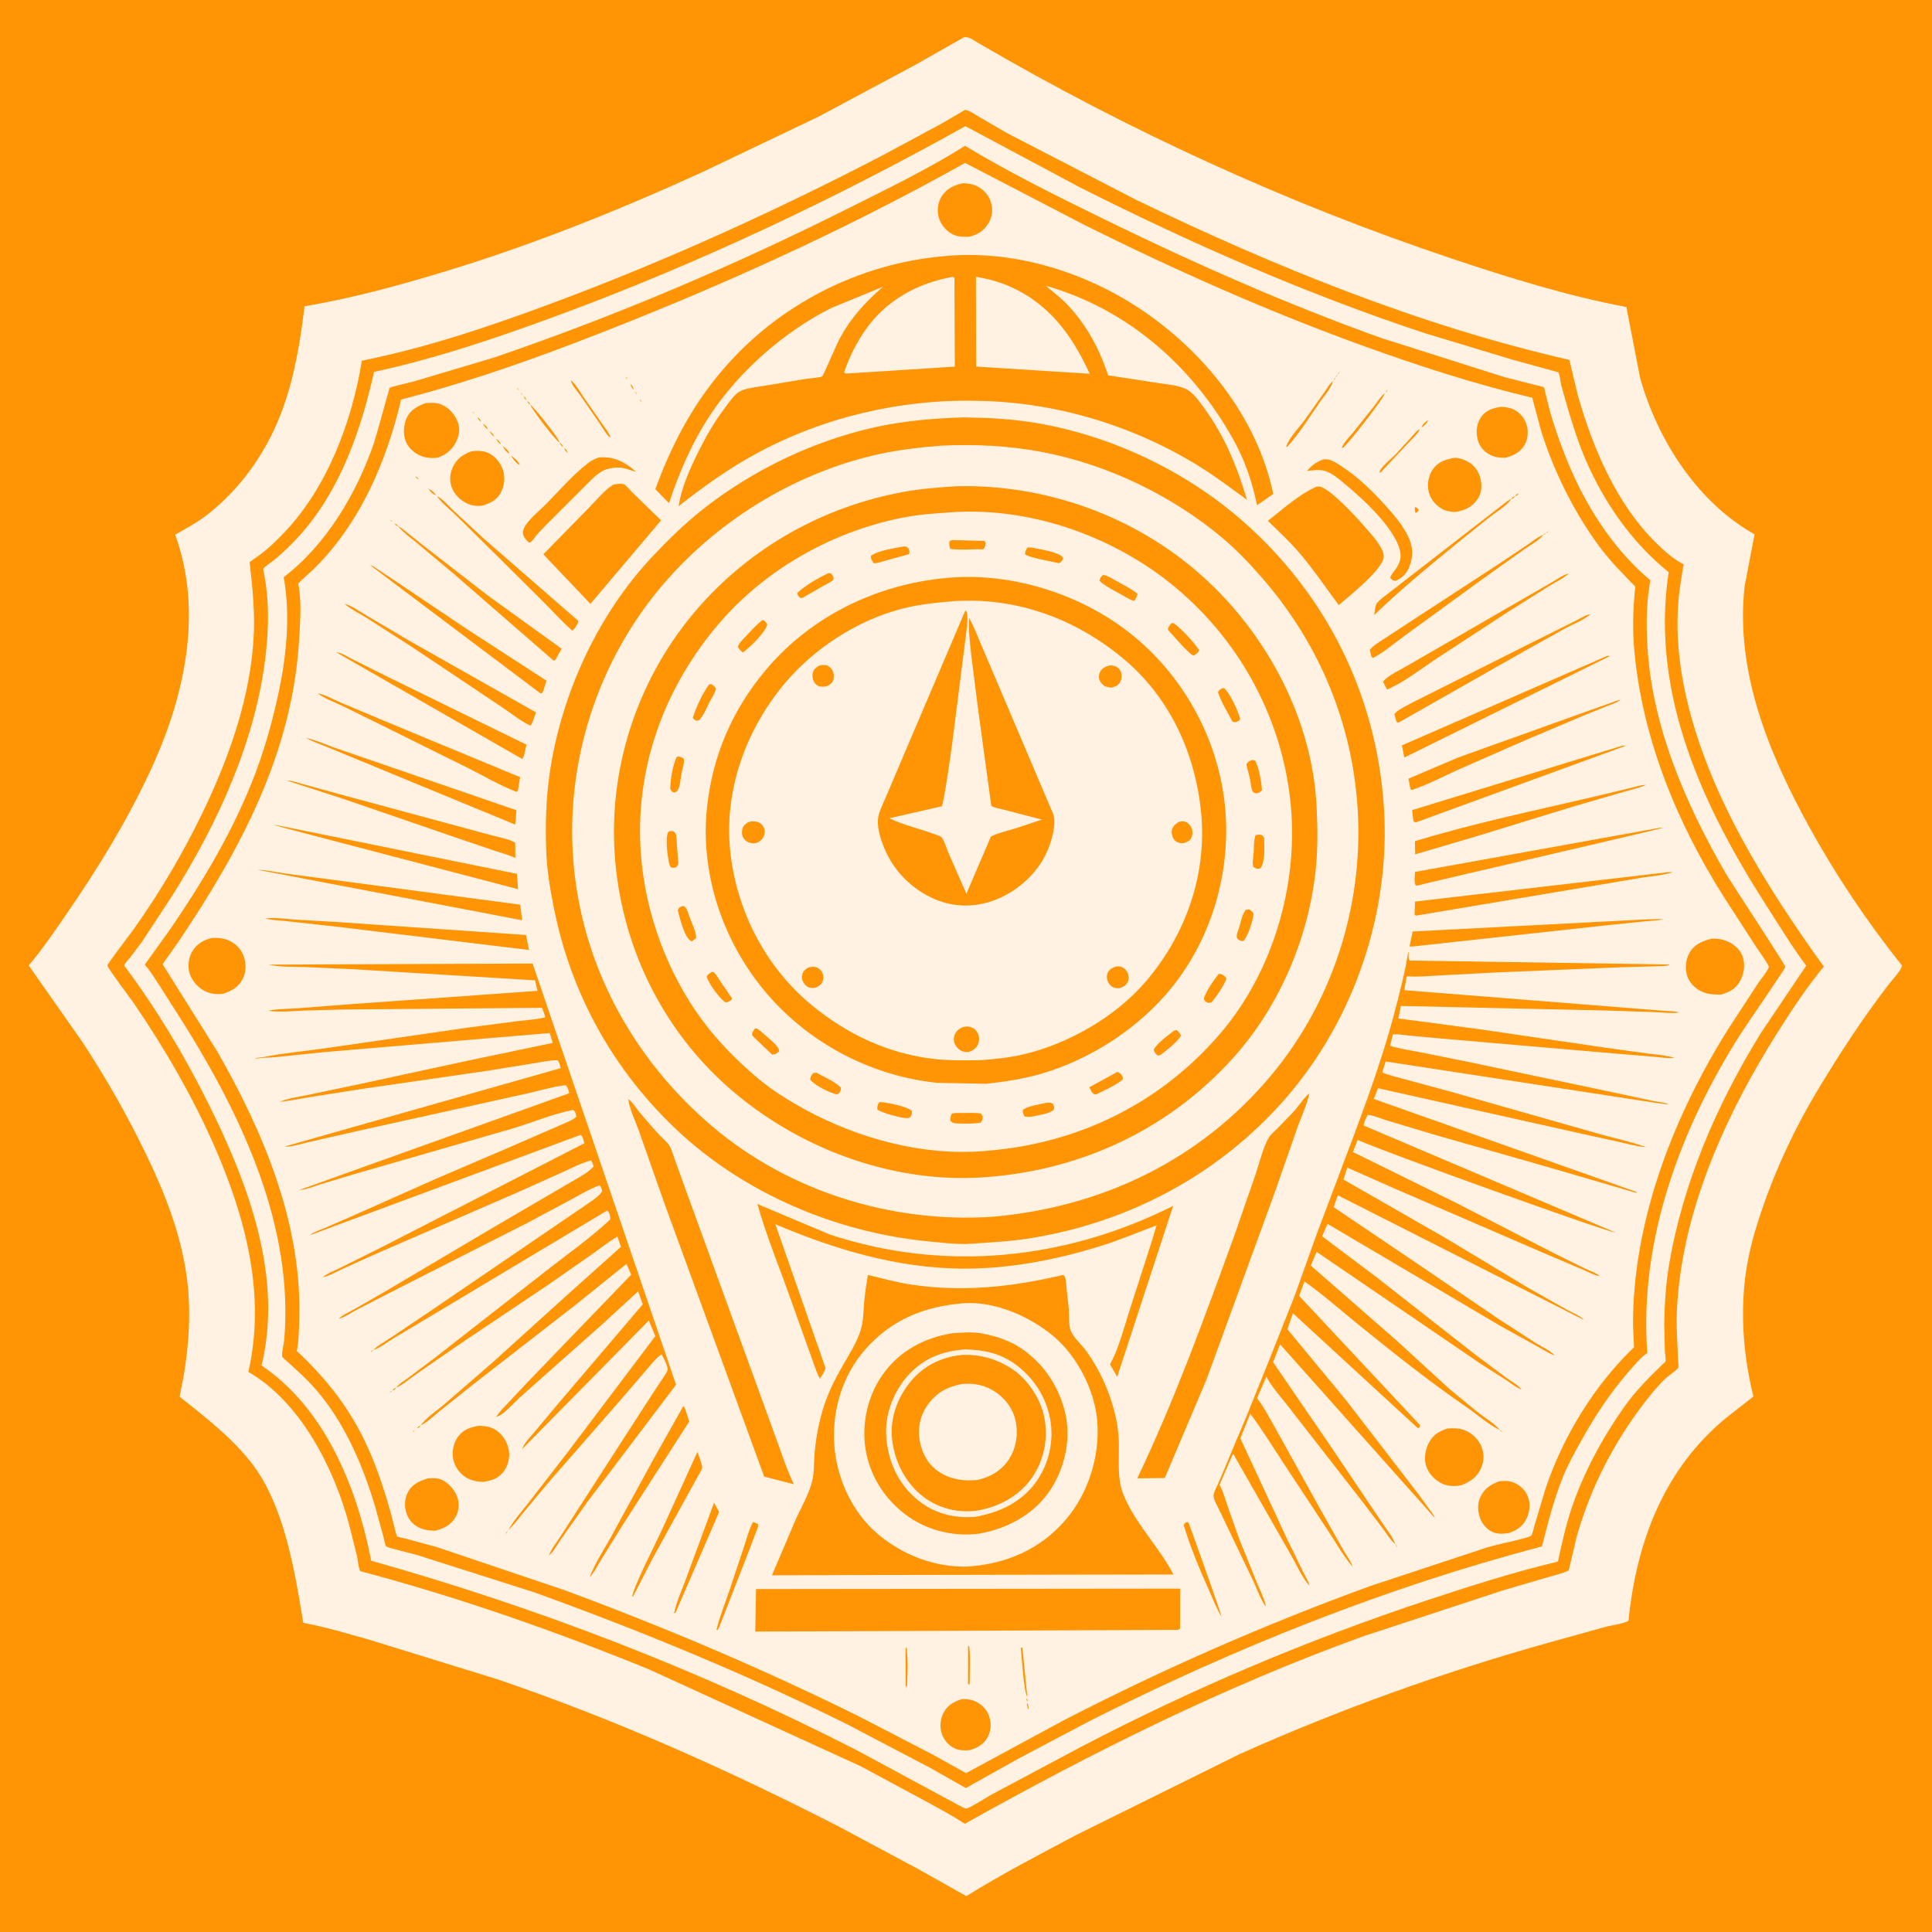
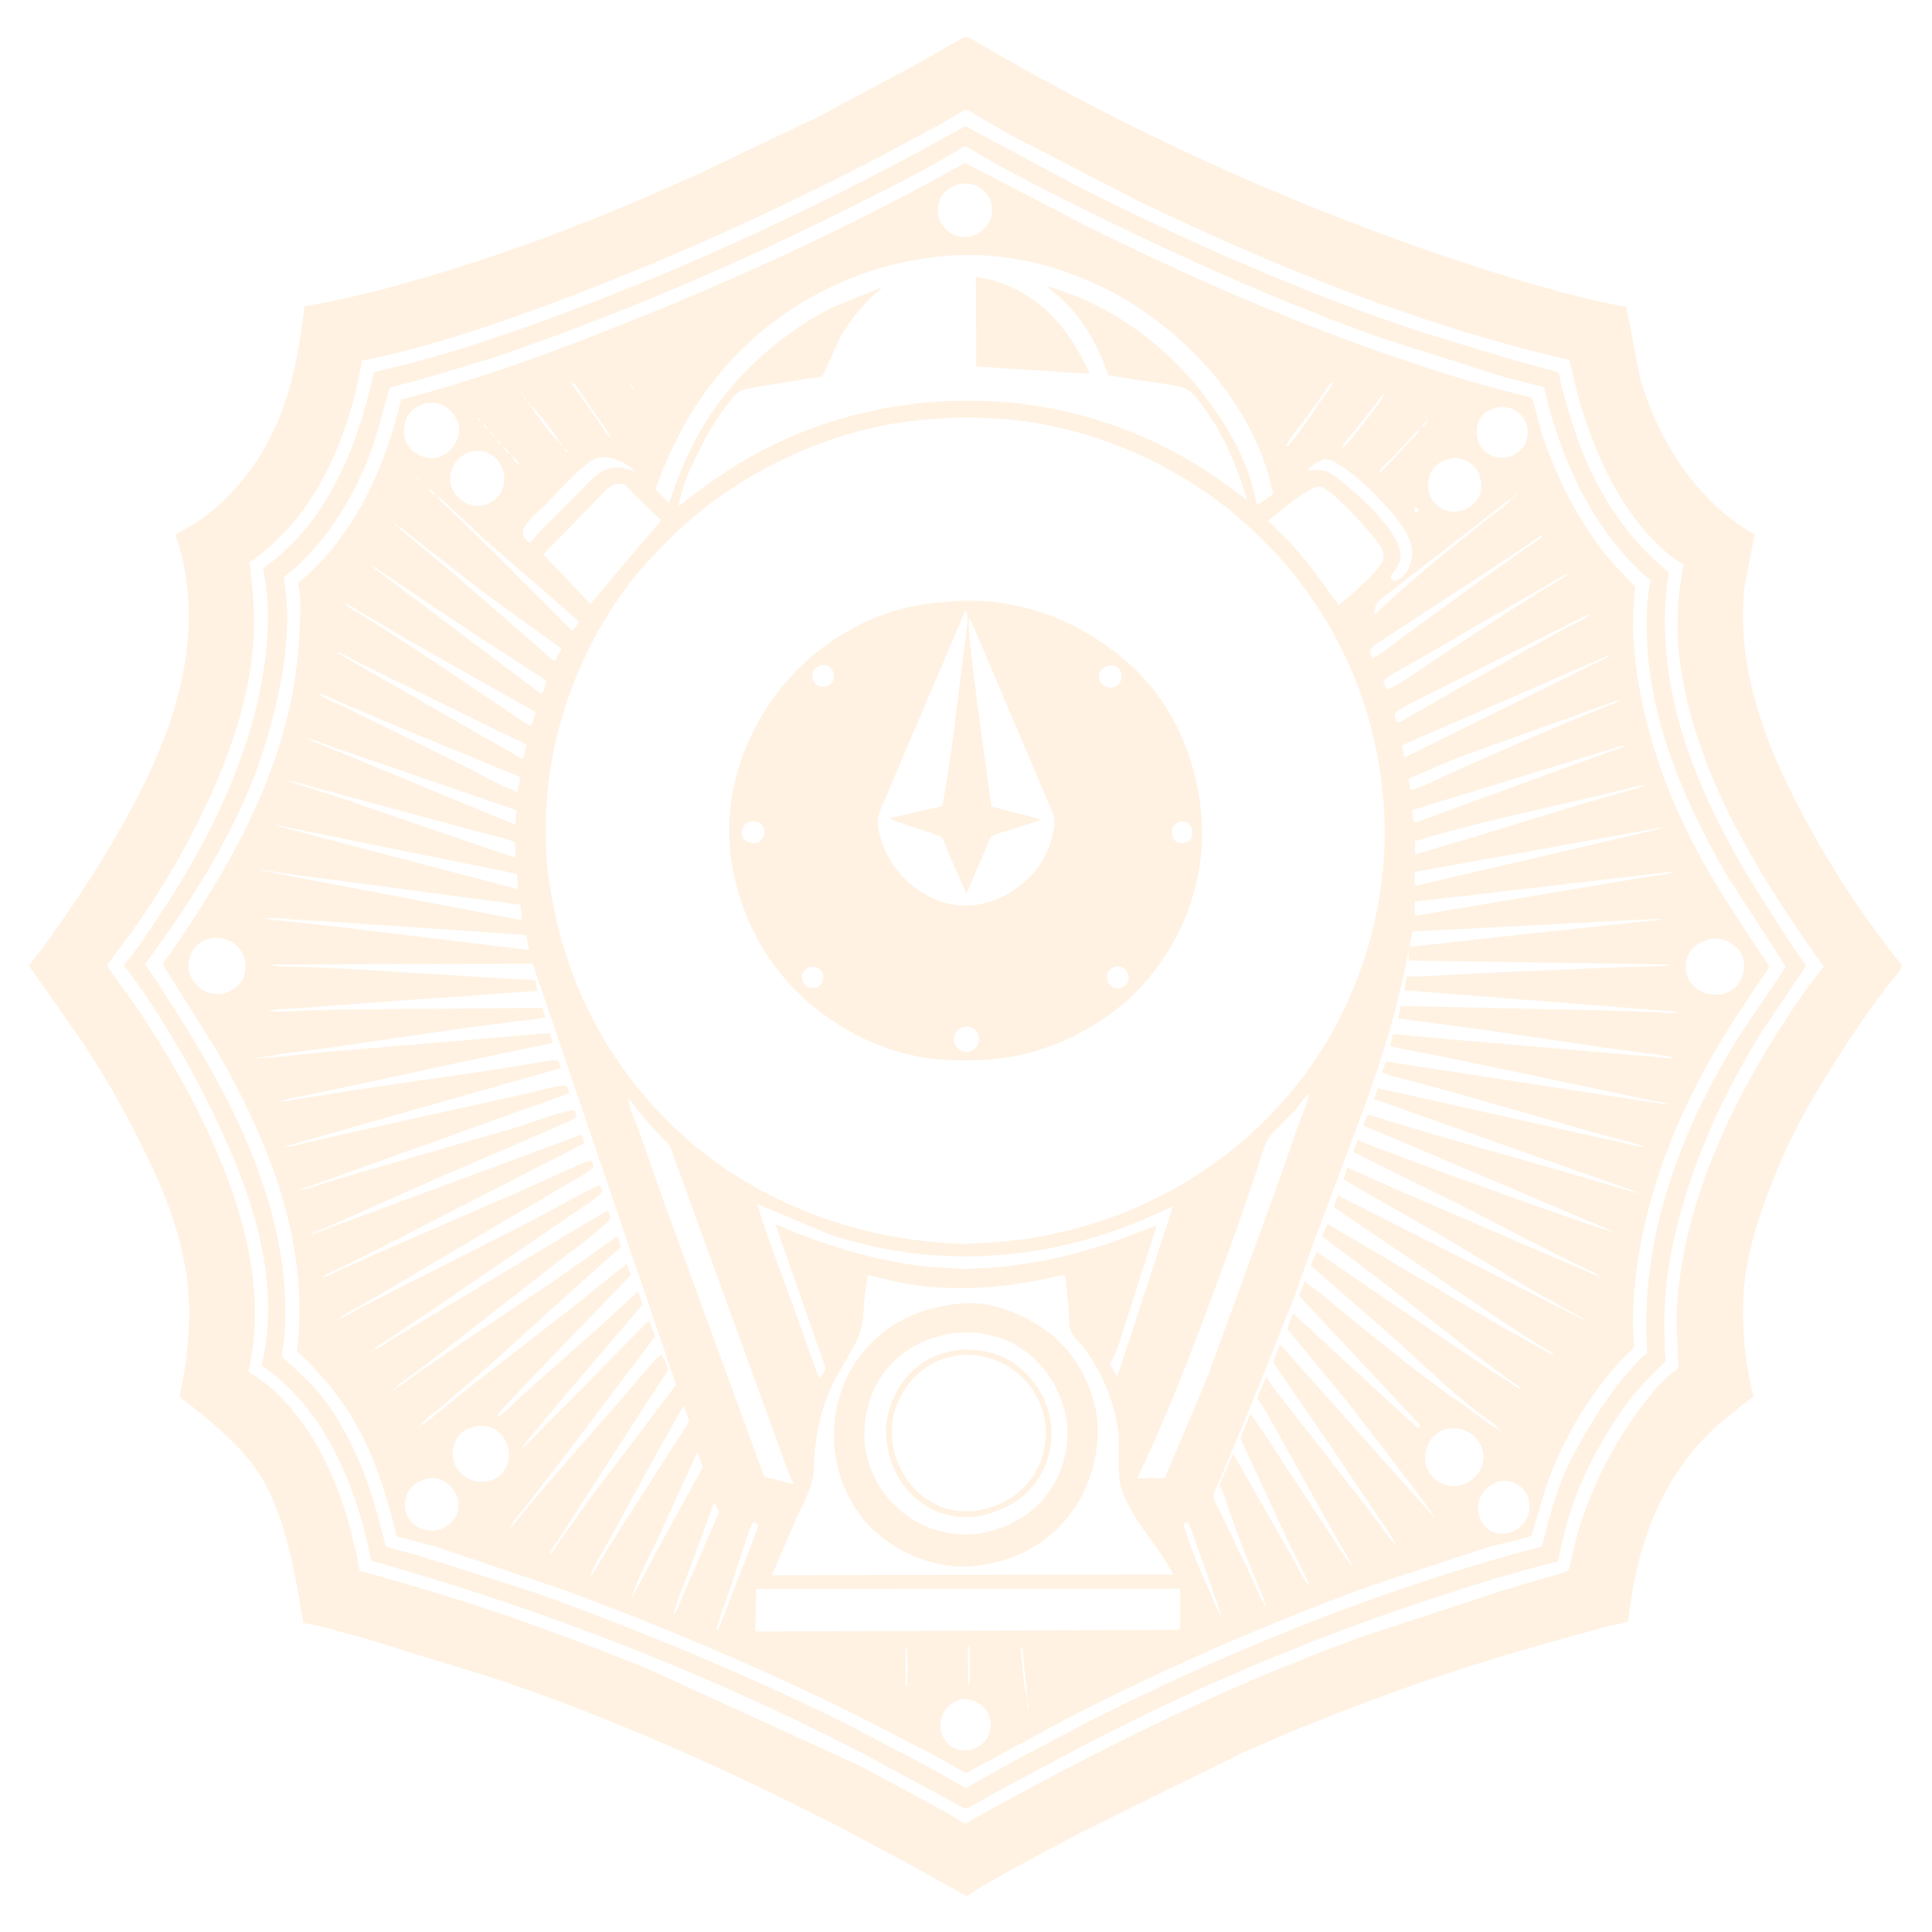
<svg xmlns="http://www.w3.org/2000/svg" version="1.1" style="display: block;" viewBox="0 0 2048 2048" width="1024" height="1024">
-   <path transform="translate(0,0)" fill="rgb(255,148,5)" d="M 0 0 L 0 2048 L 2048 2048 L 2048 0 L 0 0 z" />
  <path transform="translate(0,0)" fill="rgb(255,242,226)" d="M 1024.4 2009.98 L 972.916 1981.05 L 889.327 1936.32 C 772.44 1876.4 652.123 1822.59 527.678 1780.26 L 391.965 1738.33 C 370.009 1732.19 347.761 1725.43 325.384 1721.02 C 325.029 1720.95 321.434 1720.31 321.393 1720.26 C 321.286 1720.13 320.66 1715.49 320.602 1715.12 L 317.45 1696.16 C 309.232 1648.4 297.023 1590.11 266.903 1551.18 C 245.926 1524.07 217.113 1501.72 190.388 1480.54 L 194.347 1460.5 C 200.481 1424.77 202.8 1388.99 197.857 1352.96 C 191.685 1307.96 174.758 1264.7 155.086 1224 C 135.083 1182.62 112.528 1142.85 87.252 1104.45 L 30.437 1023.43 C 45.421 1005.74 58.488 986.31 71.612 967.233 C 104.283 919.745 134.075 871.054 158.566 818.806 C 195.084 740.902 215.935 650.327 185.721 566.77 C 197.458 559.938 209.158 553.928 219.907 545.493 C 256.918 516.452 284.181 476.671 300.028 432.505 C 312.393 398.046 318.457 360.938 322.826 324.674 C 372.74 316.256 421.635 302.93 470.026 288.274 C 564.123 259.776 655.003 223.324 744.387 182.5 L 867.491 123.771 L 970.134 68.834 L 1021.88 39.5 C 1027.29 38.549 1032.45 42.933 1037.13 45.662 C 1196.1 138.33 1364.46 215.739 1538.98 274.127 C 1599.42 294.346 1661.3 313.643 1724.03 325.429 L 1738.49 400.211 C 1756.9 466.151 1799.12 532.317 1859.92 566.421 L 1849.39 621.417 C 1839.22 711.703 1874.96 798.457 1917.58 875.982 C 1946.09 927.836 1979.4 977.414 2016.28 1023.68 C 2014.26 1030.17 2006.45 1037.91 2002.18 1043.45 C 1974.17 1079.68 1948.71 1118.98 1925.21 1158.27 C 1902.78 1195.76 1883.44 1237.09 1869.1 1278.33 C 1860.44 1303.26 1853.02 1328.7 1849.88 1354.97 C 1844.91 1396.56 1848.56 1439.85 1858.73 1480.36 L 1830.64 1502.33 C 1764.19 1556.34 1734.63 1634.51 1726.33 1717.78 C 1724.31 1720.62 1707.94 1723.04 1703.58 1724.11 L 1641.6 1741.3 C 1529.86 1772.53 1420.16 1811.99 1314.21 1859.34 L 1141 1945.07 C 1101.95 1965.9 1061.91 1986.52 1024.4 2009.98 z M 1022.95 116.5 L 997.051 131.612 L 933.836 165.602 C 821.428 223.93 706.274 276.269 587.607 320.541 C 521.071 345.364 453.29 368.4 383.557 382.369 C 373.328 446.499 346.916 516.725 301.526 564.247 C 293.332 572.826 284.916 581.235 275.291 588.216 L 264.577 595.851 C 267.895 624.629 270.687 651.099 268.6 680.224 C 264.493 737.555 246.036 793.279 222.341 845.255 C 199.868 894.549 172.534 941.712 141.15 985.858 C 138.277 989.9 113.934 1021.51 113.866 1023.33 C 113.771 1025.87 138.257 1058.21 141.76 1063.34 C 175.101 1112.16 205.488 1164.59 228.935 1218.88 C 260.93 1292.96 281.751 1373.8 263.285 1454.27 C 318.814 1486.37 354.118 1556.39 370.146 1616.34 L 378.298 1648.83 C 379.431 1654.01 379.682 1660.71 381.808 1665.47 C 486.054 1693.15 588.109 1728.89 687.944 1769.59 L 912.797 1872.49 L 977.228 1907.18 C 992.521 1915.57 1008.18 1923.66 1022.73 1933.32 C 1159.13 1856.94 1297.58 1787.86 1444.83 1734.65 L 1592.73 1686.01 L 1640.39 1672.02 C 1647.79 1669.82 1655.87 1668.06 1662.85 1664.8 L 1671.5 1628.46 C 1686.1 1577.23 1710.03 1530.33 1742.36 1488.02 C 1749.55 1478.61 1757.25 1468.99 1765.91 1460.89 C 1768.81 1458.18 1777.47 1452.6 1779.1 1449.61 C 1779.53 1448.81 1778.85 1442.74 1778.81 1441.59 L 1777.37 1408 C 1777.01 1393.31 1777.97 1378.11 1779.59 1363.5 C 1790.22 1267.64 1833.57 1174.74 1884.54 1094.02 C 1899.52 1070.31 1915.41 1046.25 1933.32 1024.65 C 1871.62 938.818 1811.17 842.585 1787.4 738.531 C 1779.81 705.317 1776.44 671.251 1779.16 637.242 C 1780.14 625.04 1782.31 612.829 1784.21 600.736 C 1784.34 599.891 1785.02 598.949 1784.61 598.201 C 1784.33 597.688 1783.58 597.645 1783.06 597.364 C 1772.62 591.653 1763.95 583.778 1755.52 575.479 C 1713.47 534.111 1688.3 474.569 1672.48 418.693 L 1663.57 381.483 C 1505.18 345.342 1350.9 282.544 1204.84 212.092 L 1067.64 141.174 L 1037.57 123.685 C 1033.6 121.329 1027.52 116.906 1022.95 116.5 z" />
  <path transform="translate(0,0)" fill="rgb(255,242,226)" d="M 1020.91 1916.11 L 907.708 1855.06 C 743.551 1771.05 570.811 1704.35 393.37 1654.4 L 392.87 1651.42 C 377.786 1575.33 343.73 1492.07 277.15 1447.43 C 279.337 1439.57 280.597 1432.02 281.745 1423.96 C 294.305 1335.93 258.571 1245.11 219.926 1167.87 C 194.628 1117.31 165.578 1068.7 131.576 1023.51 C 132.913 1020.32 135.997 1017.42 138.201 1014.69 L 150.453 998.386 L 182.334 949.863 C 230.812 872.994 271.201 785.286 281.632 694.325 C 284.783 666.844 285.456 638.523 280.482 611.217 C 280.349 610.49 278.817 603.297 278.927 603.115 C 280.652 600.249 288.57 595.412 291.395 593.032 C 300.833 585.079 309.817 576.435 318.036 567.222 C 360.96 519.1 382.594 456.156 396.495 394.236 C 462.989 379.822 527.018 358.068 590.756 334.579 C 739.729 279.681 884.739 211.095 1023.35 133.739 L 1144.39 198.423 C 1261.89 257.72 1383.95 311.335 1508.95 352.732 L 1603.28 381.292 L 1649.73 394.035 C 1649.85 394.071 1651.9 394.703 1651.9 394.705 C 1653.52 397.118 1654.2 405.231 1654.98 408.5 L 1662.49 434.934 C 1667.74 451.954 1673.06 469.105 1680.05 485.5 C 1699.91 532.058 1729.34 574.689 1768.88 606.553 L 1768.48 609.232 C 1749.84 737.188 1805.94 856.541 1873.49 961.599 C 1886.88 982.418 1899.84 1003.82 1914.65 1023.66 L 1866.51 1095.24 C 1819.73 1171.05 1783.45 1254.72 1768.94 1342.95 C 1765.64 1363.03 1764.5 1383.5 1764.17 1403.83 L 1764.85 1432.56 C 1764.99 1435.09 1766.11 1441.16 1765.51 1443.3 C 1765.43 1443.6 1763 1445.69 1762.73 1445.95 L 1750.91 1457.56 C 1740.15 1468.29 1730.14 1479.52 1721.36 1491.95 C 1698.88 1523.8 1679.01 1560.5 1666.4 1597.5 C 1660.02 1616.24 1655.63 1636.02 1651.46 1655.37 C 1604.5 1666.54 1559.33 1680.95 1513.55 1696.1 C 1386.95 1737.98 1264.55 1789.77 1146.35 1851.53 L 1051.05 1902.35 C 1047.28 1904.41 1027.29 1917.11 1024.5 1917.07 C 1023.26 1917.04 1022.1 1916.43 1020.91 1916.11 z M 1022.91 154.573 C 983.677 179.361 940.503 200.171 899 220.974 C 777.333 281.959 651.582 335.398 522.757 379.326 L 438.209 404.485 C 434.221 405.571 414.353 409.908 412.918 411.343 C 412.891 411.369 398.388 463.791 396.553 469.181 C 378.414 522.458 345.895 577.437 300.693 611.846 C 307.717 649.725 304.002 692.002 296.324 729.5 C 289.208 764.251 279.484 798.46 266.154 831.368 C 244.077 885.866 213.23 937.262 179.998 985.596 L 153.45 1022.61 L 154.355 1023.65 C 160.395 1030.73 165.256 1038.93 170.34 1046.72 L 195.034 1085.47 C 257.036 1184.72 311.749 1301.03 301.236 1420.93 C 300.857 1425.25 298.137 1434.93 299.397 1438.67 C 311.552 1449.65 323.962 1460.52 334.757 1472.88 C 365.285 1507.84 385.221 1554.46 398.068 1598.54 L 406.596 1629.49 C 407.227 1631.88 408.06 1637.78 409.552 1639.46 C 410.36 1640.37 438.228 1647.3 442.079 1648.37 L 566.085 1687.85 C 679.224 1728.7 790.487 1774.5 898.3 1827.96 L 985.389 1873.65 L 1023.83 1895.42 L 1078.94 1864.56 L 1156.56 1823.55 C 1309.64 1746.67 1468.65 1682.82 1634.49 1639.32 C 1640.95 1614.23 1647.23 1589.06 1657.05 1565.03 C 1662.49 1551.72 1669.32 1539.53 1676.29 1527.01 C 1690.9 1500.74 1706.96 1476.47 1726.72 1453.76 C 1732.5 1447.13 1738.94 1439.21 1746.18 1434.26 C 1737.31 1314.27 1781.64 1195.82 1845.22 1095.84 C 1851.04 1086.68 1892.4 1026.92 1892.53 1025.07 C 1892.7 1022.67 1835.69 936.725 1828.99 925.133 C 1786.04 850.796 1749.88 766.863 1746.04 680.034 C 1745.06 657.988 1745.37 636.924 1749.46 615.168 C 1713.5 585.021 1685.83 543.86 1666.78 501.147 C 1657.26 479.796 1649.25 457.483 1642.74 435.031 L 1638.03 416 C 1637.89 415.439 1637.01 411.034 1636.62 410.66 C 1635.75 409.822 1629.72 408.707 1628.31 408.318 L 1594.91 399.822 L 1463.37 358.046 C 1364.6 322.552 1268.88 280.468 1174.61 234.414 C 1123.37 209.384 1071.81 184.002 1022.91 154.573 z" />
  <path transform="translate(0,0)" fill="rgb(255,242,226)" d="M 1024.02 1879.6 L 989.119 1860.14 L 909.084 1818.72 C 807.635 1768.61 703.999 1724.66 597.894 1685.46 L 462.712 1639.87 L 429.308 1630.81 C 427.766 1630.4 421.672 1629.37 420.905 1628.58 C 420.044 1627.69 414.943 1606.16 414.042 1603 C 407.031 1578.37 399.127 1554.1 388.281 1530.87 C 370.171 1492.07 345.784 1461.21 314.684 1432.15 C 316.922 1419.53 317.049 1406.52 317.294 1393.74 C 319.181 1294.98 278.479 1198.23 229.935 1114 L 172.35 1022.08 L 188.902 998.65 C 254.765 901.107 310.341 797.269 317.115 677.372 C 318.172 658.658 319.924 637.593 316.156 619.106 C 315.897 617.837 329.193 606.455 331.274 604.444 C 380.915 556.477 409.696 489.766 425.159 423.553 C 508.91 401.982 590.321 371.765 670.482 339.568 C 791.118 291.114 909.55 236.289 1023.01 172.688 L 1150.53 238.939 C 1246.63 286.738 1344.78 330.413 1445.77 366.883 C 1504.54 388.105 1563.38 407.17 1624.21 421.58 L 1633.98 457.906 C 1647.49 500.271 1668.53 542.909 1694.95 578.752 C 1700.48 586.262 1706.59 593.44 1712.87 600.335 L 1728.99 617.287 C 1729.82 618.144 1733.09 621.001 1733.43 621.89 C 1733.55 622.199 1733.07 625.586 1733.01 626.164 L 1731.9 640.163 C 1730.81 656.766 1730.93 673.224 1732.45 689.799 C 1741.69 789.848 1782.65 884.051 1837.95 967.153 L 1861.84 1004.07 C 1863.82 1007.23 1875.48 1023.06 1875 1025.1 C 1874.1 1028.95 1866.34 1038.27 1863.88 1041.93 L 1831.92 1090.96 C 1775.37 1181.02 1733.3 1287.98 1731.12 1395.33 C 1730.9 1406.22 1731.66 1417.23 1732.16 1428.11 C 1689.89 1468.65 1656.76 1522.88 1638.23 1578.35 L 1626.87 1616.18 C 1626.07 1618.87 1624.69 1625.94 1623.01 1628.07 C 1622.84 1628.29 1620.41 1629.16 1620.34 1629.18 C 1606 1633.7 1590.57 1636.17 1576 1640.46 L 1452.25 1681.36 C 1341.15 1721.83 1233.19 1769.14 1128.1 1823.33 L 1024.02 1879.6 z M 656.971 389.017 L 658 391 L 658.923 391.995 L 658 391 L 656.971 389.017 L 656.061 388.005 L 656.971 389.017 z M 1421.17 391.995 L 1422 391 L 1422.87 390.005 L 1422 391 L 1421.17 391.995 z M 598 393 L 598.964 394.049 L 600 396 L 600.965 397.036 L 602 399 L 603 400 L 604.008 402 L 605 403 C 606.413 408.684 611.253 413.672 614.6 418.4 L 635.789 449 C 638.676 453.174 642.977 461.3 647 464 L 648.072 465.917 L 649 467 L 649.772 467.91 L 649 467 L 648.072 465.917 L 647 464 L 646.895 463.143 C 645.882 458.796 640.55 452.577 637.978 448.769 L 618.637 421.003 C 614.78 415.34 610.364 407.155 605 403 L 604.008 402 L 603 400 L 602 399 L 600.965 397.036 L 600 396 L 598.964 394.049 L 598 393 L 597.154 392.005 L 598 393 z M 660 394 L 661.036 395.987 L 662 397 L 663 399 C 663.606 400.4 663.752 401.062 665 402 L 666.011 404 L 667 405 L 668 407 C 668.914 409.306 669.696 411.711 672 413 L 673 415 C 673.608 416.381 673.774 417.063 675 418 L 676.012 420 L 677 421 L 678 423 C 678.648 424.424 678.707 425.056 680 426 L 681 428 L 681.998 429 L 683 431 L 684.026 432.983 L 685 434 L 686 436 L 686.859 436.995 L 686 436 L 685 434 L 684.026 432.983 L 683 431 L 681.998 429 L 681 428 L 680 426 C 679.59 424.47 679.08 424.106 678 423 L 677 421 L 676.012 420 L 675 418 C 674.611 416.437 674.073 416.151 673 415 L 672 413 C 670.835 409.87 670.715 409.14 668 407 L 667 405 L 666.011 404 L 665 402 C 664.59 400.471 664.079 400.106 663 399 L 662 397 L 661.036 395.987 L 660 394 L 659.154 393.005 L 660 394 z M 1418 397 C 1419.21 396.065 1419.39 395.368 1420 394 L 1420.88 393.005 L 1420 394 C 1419.19 394.987 1418.33 395.745 1418 397 C 1416.93 398.15 1416.39 398.443 1416 400 C 1414.9 401.158 1414.35 401.4 1414 403 L 1413 404 C 1409.43 406.58 1406.76 411.753 1404.17 415.367 L 1383.51 444.5 C 1377.74 452.586 1366.04 464.416 1363.34 473.731 L 1364.88 473.351 C 1377.78 459.017 1388.61 441.278 1399.69 425.419 C 1403.83 419.499 1411.47 410.928 1413 404 L 1414 403 C 1415.01 402.255 1415.41 401.088 1416 400 C 1417.02 399.258 1417.41 398.093 1418 397 z M 1356 401 L 1357 399 L 1357.85 398.005 L 1357 399 L 1356 401 L 1355.18 401.995 L 1356 401 z M 1352 408 L 1353.01 406 L 1353.87 405.005 L 1353.01 406 L 1352 408 L 1351 410 L 1350.11 410.995 L 1351 410 L 1352 408 z M 547.018 409.983 L 548 411 C 548.599 412.084 549.011 413.232 550.021 413.977 L 551 415 L 551.974 416.032 C 552.599 417.366 552.813 418.078 554 419 L 555 420 C 555.952 422.259 555.969 422.703 558 424 L 558.982 425.014 C 559.93 427.368 559.842 427.752 562 429 C 563.937 433.869 588.473 466.659 593 469 C 594.309 471.657 594.605 472.32 597 474 L 598 475 C 599.276 477.851 599.415 478.295 601.995 479.995 C 600.9 477.48 600.396 476.406 598 475 L 597 474 C 595.724 471.268 595.434 470.742 593 469 L 592.862 468.213 C 591.49 463.558 566.048 431.226 562 429 C 561.233 426.545 560.846 426.606 558.982 425.014 L 558 424 C 557.33 421.701 556.884 421.545 555 420 L 554 419 C 553.667 417.75 552.795 417.006 551.974 416.032 L 551 415 L 550.021 413.977 C 549.645 412.404 549.091 412.141 548 411 L 547.018 409.983 L 546.005 408.174 L 547.018 409.983 z M 1471 413 L 1471.98 411.99 L 1472.99 410.146 L 1471.98 411.99 L 1471 413 C 1469.93 414.15 1469.39 414.439 1469 416 L 1468 417 C 1464.26 419.186 1459.97 426.255 1457.15 429.786 L 1434.64 458.09 C 1430.53 463.138 1424.48 468.775 1422.3 474.888 L 1423.74 474.618 C 1429.92 469.561 1466.49 422.881 1468 417 L 1469 416 C 1470.2 415.065 1470.39 414.356 1471 413 z M 1348 415 L 1349.01 413 L 1349.9 412.005 L 1349.01 413 L 1348 415 L 1347 417 L 1346.16 417.995 L 1347 417 L 1348 415 z M 1343 424 L 1344 422 L 1344.85 421.005 L 1344 422 L 1343 424 L 1342.18 424.995 L 1343 424 z M 494.084 427.914 L 495.036 428.969 L 495.966 430.032 L 496.911 431.091 L 498.086 432.912 L 498.995 433.929 L 498.086 432.912 L 496.911 431.091 L 495.966 430.032 L 495.036 428.969 L 494.084 427.914 L 493.224 427.005 L 494.084 427.914 z M 503.08 438.929 L 504.002 439.986 L 505 441 L 505.958 442.044 C 507.091 444.503 507.642 445.605 510 447 L 511 448 L 512 449 C 513.203 451.794 514.129 453.126 516.679 454.882 L 517 455 L 518 456 L 518.969 457.03 C 520.311 460.059 521.33 461.035 524 463 L 525 464 L 525.984 465.03 C 527.201 467.813 528.133 469.13 530.684 470.875 L 531.006 470.995 L 532 472 L 533 473 C 534.286 475.963 537.046 479.575 540 480.984 L 541 482 L 542 483 C 543.411 486.577 547.525 491.387 551 493 L 552 494 L 553 495 L 554 496 L 554.985 497.013 L 555.985 498.014 L 556.949 499.037 L 558.937 501.069 L 559.928 502.067 L 560.914 503.084 L 561.822 503.995 L 560.914 503.084 L 559.928 502.067 L 558.937 501.069 L 556.949 499.037 L 555.985 498.014 L 554.985 497.013 L 554 496 L 553 495 L 552 494 L 551 493 C 549.836 489.177 545.175 485.407 542 483 L 541 482 L 540 480.984 C 539.04 477.616 535.859 474.902 533 473 L 532 472 L 531.006 470.995 C 529.802 468.002 528.46 466.891 525.984 465.03 L 525 464 L 524 463 C 522.68 459.923 521.685 458.992 518.969 457.03 L 518 456 L 517 455 C 516.438 452.173 514.125 450.601 512 449 L 511 448 L 510 447 C 508.936 444.301 508.254 443.892 505.958 442.044 L 505 441 L 504.002 439.986 L 503.08 438.929 C 502.455 437.909 501.999 436.816 501.005 436.126 C 501.641 437.216 501.97 438.289 503.08 438.929 z M 1519.01 439.928 L 1519.93 438.932 L 1520.99 437.193 L 1519.93 438.932 L 1519.01 439.928 z M 689 441 L 689.883 441.995 L 689 441 L 688.186 440.005 L 689 441 z M 1507 453 C 1510.17 451.48 1512.8 448.316 1514.03 445.059 L 1514.99 444.005 L 1514.03 445.059 C 1511.38 447.032 1507.85 449.662 1507 453 L 1506 454 L 1505 455 L 1504.02 455.475 C 1501.03 457.275 1498.45 460.832 1496.1 463.397 L 1479.51 481.5 C 1474.86 486.332 1466.5 492.657 1463.24 498.244 C 1462.47 499.556 1462.52 499.719 1462.24 500.995 L 1463.65 500.688 L 1495.21 467.09 C 1498.53 463.385 1503.16 459.676 1505 455 L 1506 454 L 1507 453 z M 443.926 508.082 L 444.922 509.078 L 445.95 510.048 L 446.953 511.047 L 448 512 L 449 513 L 450 514 L 451 515 L 452 516 L 453.016 516.982 L 454.026 517.984 C 456.154 520.866 458.425 523.987 462 525 L 463 526 C 469.352 534.242 478.357 541.292 485.801 548.627 L 533.984 596.196 L 578.219 640.249 C 587.586 649.741 596.703 659.701 606.66 668.563 L 608.843 666.477 C 610.228 664.281 613.452 660.484 612.939 658.065 L 513.897 571.907 L 479.818 540.414 C 475.497 536.294 468.484 528.018 463 526 L 462 525 C 460.441 521.856 457.176 519.394 454.026 517.984 L 453.016 516.982 L 452 516 L 451 515 L 450 514 L 449 513 L 448 512 L 446.953 511.047 L 445.95 510.048 L 444.922 509.078 L 443.926 508.082 C 442.467 506.215 442.545 505.784 440.196 505.005 C 441.594 506.649 441.814 507.409 443.926 508.082 z M 1615 519 L 1616.05 518.048 L 1617.8 517.005 L 1616.05 518.048 L 1615 519 L 1613.94 519.957 L 1612.07 521.06 L 1611 522 L 1609.97 522.988 C 1607.87 523.981 1607.05 523.839 1606 526 C 1603.88 526.983 1603.06 526.831 1602 529 C 1599.93 529.662 1598.62 530.698 1596.86 531.94 L 1472.98 627.962 C 1469.56 630.871 1460.97 636.545 1459.03 640.297 C 1457.53 643.196 1457.28 648.72 1456.71 652.028 C 1483.57 625.921 1513.62 601.244 1542.57 577.536 L 1578.68 548.445 C 1585.69 542.983 1597.11 536.263 1602 529 C 1604.26 528.328 1604.46 527.843 1606 526 C 1608.45 525.235 1608.39 524.849 1609.97 522.988 L 1611 522 L 1612.07 521.06 L 1613.94 519.957 L 1615 519 z M 413.066 550.936 C 414.025 551.769 414.756 552.657 416 553 L 417 554 L 418.045 554.967 C 419.618 556.824 419.57 557.228 422 558 C 427.845 564.821 435.867 570.494 442.776 576.24 L 480.827 608.104 L 586.882 700.328 C 589.181 699.667 588.783 699.357 589.89 697.381 L 595.377 687.704 L 517.537 631.576 L 454.532 582.752 L 432.651 565.485 C 429.532 563.042 425.694 559.362 422 558 C 420.751 555.861 420.376 555.926 418.045 554.967 L 417 554 L 416 553 C 415.275 551.977 414.139 551.551 413.066 550.936 L 412.005 550.005 L 413.066 550.936 z M 1653.95 554.944 L 1655 554 L 1656.96 553.005 L 1655 554 L 1653.95 554.944 L 1652 556 L 1650.94 556.931 L 1649 558 L 1647.94 558.946 L 1646 560 L 1644.96 560.957 L 1643 562 L 1641.99 562.982 C 1640.57 563.639 1639.94 563.711 1639 565 C 1637.58 565.648 1636.94 565.712 1636 567 C 1630.61 568.703 1625.11 573.516 1620.32 576.733 L 1588.17 598.247 L 1508.9 649.9 L 1466.78 677.46 C 1462.07 680.713 1455.31 684.418 1451.96 689 L 1453.83 696 L 1455.18 697.496 C 1466.82 691.915 1478.49 681.477 1489.06 673.872 L 1568.96 615.684 L 1615.01 582.876 C 1621.47 578.273 1631.16 573.139 1636 567 C 1637.26 566.674 1638.01 565.813 1639 565 C 1640.24 564.65 1641.01 563.795 1641.99 562.982 L 1643 562 L 1644.96 560.957 L 1646 560 L 1647.94 558.946 L 1649 558 L 1650.94 556.931 L 1652 556 L 1653.95 554.944 z M 383.032 592.963 L 385 594.017 L 386.024 594.974 L 388 596 L 389.03 596.968 L 391 598 L 392.161 598.961 L 573 735.085 L 574.811 734.483 L 575.973 732 L 579.302 721.571 L 494.531 666.586 L 422.558 618.234 L 403 605.207 C 399.73 603.078 395.941 600.028 392.161 598.961 L 391 598 L 389.03 596.968 L 388 596 L 386.024 594.974 L 385 594.017 L 383.032 592.963 L 382.005 592.021 L 383.032 592.963 z M 1666 606 L 1668 605 L 1668.99 604.088 L 1668 605 L 1666 606 L 1664 607.026 L 1662.92 607.999 L 1662.54 608.022 C 1656.79 609.379 1650.81 613.941 1645.69 616.866 L 1609.4 637.8 L 1492.37 705.384 C 1484.86 709.944 1471.47 715.726 1466.16 722.5 L 1468.72 728.12 L 1470.5 730.94 C 1488.81 722.906 1506.32 709.095 1522.96 698.024 L 1598.59 648.624 L 1642.78 620.874 C 1649.24 616.875 1657.36 613.106 1662.92 607.999 L 1664 607.026 L 1666 606 z M 358.001 635.976 L 360 637 L 362 638 L 364 639.016 L 365.139 639.986 C 372.008 645.993 381.257 650.386 389.021 655.214 L 436.02 685.337 L 530.993 748.883 C 540.869 755.324 551.863 764.519 562.5 769.278 C 563.186 768.023 563.952 766.79 564.47 765.456 L 568.201 755.15 L 435.412 680.095 L 388.544 652.473 C 381.414 648.294 373.124 642.16 365.139 639.986 L 364 639.016 L 362 638 L 360 637 L 358.001 635.976 L 357.005 635.063 L 358.001 635.976 z M 1686 651.003 L 1688 650 L 1689.99 649.005 L 1688 650 L 1686 651.003 C 1681.02 651.727 1674.67 655.879 1670 658.16 L 1622.85 681.665 L 1499.24 743.673 C 1493.04 747.144 1482.24 751.69 1478.08 757 L 1479.94 764 C 1481.08 765.959 1480.25 765.256 1482.5 766.018 L 1618.99 688.473 L 1659.85 665.743 C 1667.96 661.354 1679.34 657.145 1686 651.003 z M 335 734 L 337 735 C 344.031 740.607 354.558 744.23 362.761 748.171 L 404.888 768.911 L 495.464 813.815 C 512.511 822.348 529.963 832.654 547.726 839.468 L 549.039 838 L 551.354 823.84 L 406.48 763.833 L 359.803 744.112 C 352.946 741.178 344.281 736.214 337 735 L 335 734 L 333.005 733.005 L 335 734 z M 1495.05 836 L 1496.31 837.484 C 1512.85 832.176 1528.73 823.616 1544.57 816.439 L 1616.96 784.657 L 1678.66 758.519 L 1703.69 748.453 C 1708.42 746.534 1713.7 744.896 1717.91 742 L 1719.99 741.005 L 1717.91 742 C 1715.36 741.964 1711.76 743.588 1709.32 744.438 L 1688.07 751.978 L 1546 802.886 L 1492.99 825.418 L 1495.05 836 z M 324.071 782.069 C 331.226 786.125 339.379 788.877 347 791.983 L 388.758 809.168 L 546.085 874.087 L 547.499 858.873 L 391.017 805.115 L 354.15 792.397 C 344.455 788.806 334.121 784.388 324.071 782.069 L 322.005 781.026 L 324.071 782.069 z M 1500.14 905.675 L 1564.49 886.679 L 1667.77 854.951 L 1721.7 839.279 C 1729.35 837.025 1737.71 835.403 1744.91 832 L 1746.99 831.1 L 1744.91 832 C 1739 832.045 1732.73 834.289 1726.98 835.661 L 1688.54 844.834 C 1625.5 859.592 1561.85 872.763 1499.88 891.726 L 1500.14 905.675 z M 288 874 L 288.995 874.751 L 288 874 L 285.005 873.046 L 288 874 z M 273.079 922 L 553.462 975.498 L 551.454 959.016 L 366.5 934.422 L 303.798 926.168 C 293.825 924.783 283.063 922.254 273.079 922 L 272.005 921.243 L 273.079 922 z M 1205.56 1567.11 L 1234.71 1566.76 L 1279 1462.24 L 1351.61 1263.18 L 1375.54 1194.64 C 1379.59 1183.26 1385.67 1170.73 1387.97 1159.07 L 1388.98 1157.2 L 1387.97 1159.07 C 1382.21 1163.46 1376.83 1172.34 1371.78 1177.94 L 1354.19 1196.12 C 1350.88 1199.41 1346.48 1202.97 1344.26 1207.09 C 1338.53 1217.75 1335.07 1232.5 1331.24 1244.04 L 1309.16 1307.77 C 1277.37 1395.25 1245.7 1483.01 1205.56 1567.11 z M 666.055 1165.1 C 667.282 1175.87 673.746 1188.8 677.377 1199.12 L 703.436 1273.21 L 810.08 1565.25 L 841.505 1573.38 C 833.977 1557.58 828.541 1540.76 822.536 1524.34 L 796.518 1452.75 L 737.928 1291.57 L 716.341 1232.05 C 714.194 1226.36 712.515 1219.47 709.5 1214.24 C 708.366 1212.27 706.941 1210.94 705.327 1209.39 C 695.619 1200.1 686.59 1189.22 677.888 1178.97 C 674.263 1174.7 670.493 1168.18 666.055 1165.1 L 665.254 1164.06 L 666.055 1165.1 z M 295.005 1168.77 L 296.076 1168 C 306.69 1167.13 317.012 1164.83 327.51 1163.14 L 383.338 1154.37 L 518.156 1134.85 L 565.479 1127.18 C 573.748 1125.87 582.641 1123.89 591 1123.88 C 593.076 1126.32 593.576 1129.25 594.38 1132.28 L 304.701 1214.53 C 303.282 1214.89 303.771 1214.78 302.045 1215.63 C 310.405 1215.57 319.947 1212.31 328.17 1210.46 L 383.575 1197.89 L 561.04 1158.63 C 566.735 1157.22 598.687 1148.93 600.213 1150.74 C 601.983 1152.83 602.639 1156.29 603.454 1158.88 L 317.111 1261.5 C 324.286 1261.25 332.537 1257.67 339.412 1255.53 L 374.963 1244.8 L 541.812 1196.73 C 563.564 1190.42 585.61 1180.76 607.791 1176.5 C 610.15 1178.77 610.169 1180.38 610.979 1183.5 C 608.335 1187.08 599.937 1189.95 595.751 1191.94 L 536.711 1217.62 L 462.971 1249.23 L 372.325 1289.55 L 343 1302.27 C 339.17 1303.87 331.998 1306.12 329.065 1308.93 L 328.005 1309.76 L 329.065 1308.93 L 330.745 1308.53 L 615.5 1202.99 C 617.931 1204.7 618.619 1209.13 619.447 1211.94 L 404.36 1322.23 L 359.797 1344.4 C 354.518 1347.03 346.308 1350 342.175 1353.98 L 341.005 1354.86 L 342.175 1353.98 L 343.86 1353.56 C 350.42 1351.78 357.266 1347.79 363.448 1344.93 L 397.201 1329.71 L 551.104 1262.89 L 597.005 1242.25 C 606.549 1237.94 616.381 1232.82 626.5 1230.1 C 628.044 1232.26 628.499 1233.97 629.162 1236.5 C 623.763 1243.3 611.633 1249.09 604.061 1253.73 L 524.517 1300.22 L 409.664 1368.24 L 375.748 1387.72 C 370.802 1390.56 362.916 1393.86 359.077 1397.98 L 357 1399.02 L 356.005 1399.94 L 357 1399.02 L 359.077 1397.98 L 360.388 1397.59 C 366.437 1395.69 372.638 1391.36 378.289 1388.35 L 412.31 1370.83 L 559.846 1295.93 L 606.626 1270.9 C 615.831 1265.94 625.585 1259.94 635.5 1256.6 C 637.464 1258.44 637.57 1259.95 638.325 1262.5 C 636.109 1268.16 623.064 1275.78 617.791 1279.57 L 530.354 1339.23 L 452.664 1392.2 L 411.587 1419.75 C 406.875 1422.96 399.471 1426.62 396 1430.98 C 394.587 1431.59 393.938 1431.73 393 1433 L 391 1434 L 389.99 1434.98 L 388 1436 L 386.96 1436.94 L 385 1438 L 384.005 1438.86 L 385 1438 L 386.96 1436.94 L 388 1436 L 389.99 1434.98 L 391 1434 L 393 1433 C 394.516 1432.57 394.898 1432.06 396 1430.98 L 397.577 1430.39 C 404.216 1427.77 411.052 1422.45 417.18 1418.68 L 452.224 1397.76 L 643.5 1283.29 C 645.588 1284.36 645.675 1285.86 646.381 1288.05 C 646.939 1289.78 646.936 1291.09 646.726 1292.88 C 625.914 1312.31 601.667 1329.34 579.248 1346.92 L 460.591 1439.65 L 432.729 1460.55 C 428.924 1463.38 422.659 1466.99 420.058 1470.9 C 417.968 1471.93 417.104 1471.87 416 1474 C 414.925 1474.59 413.775 1475.01 413.025 1476 L 412 1477 L 411.005 1477.86 L 412 1477 L 413.025 1476 C 414.567 1475.61 414.863 1475.06 416 1474 C 418.372 1473.22 418.509 1472.9 420.058 1470.9 L 421.813 1470.07 C 428.217 1466.96 434.263 1461.51 440.19 1457.43 L 484.108 1427.03 L 582.36 1361.07 L 627.853 1329.33 C 636.682 1323.12 645.171 1316.32 654.481 1310.83 L 658.276 1321.68 L 598.68 1375.06 L 522.401 1444.07 L 471.252 1488.41 C 463.606 1494.98 451.637 1502.85 446 1510.89 C 443.993 1511.96 443.23 1512.01 442.041 1514.02 L 441 1515 L 440 1516 C 438.723 1516.27 438.12 1517.14 437.159 1517.99 C 438.344 1517.67 439.082 1516.79 440 1516 L 441 1515 L 442.041 1514.02 C 444.453 1513.23 444.501 1512.98 446 1510.89 L 447.356 1510.22 C 453.769 1506.94 460.372 1500.42 466.052 1495.87 L 503.591 1465.99 L 610.818 1382.66 L 664.105 1339.8 L 669.093 1351.2 L 558.013 1466.48 L 538.41 1487.4 C 534.058 1492.06 529.153 1496.58 525.96 1502.14 C 528.517 1501.09 530.952 1499.91 533.127 1498.19 C 539.252 1493.35 544.819 1487.24 550.503 1481.86 L 572.704 1462.09 L 638.487 1403.74 L 676.46 1368.82 L 681.336 1382.68 L 592.358 1487.19 L 566.873 1517.6 C 561.983 1523.48 556.137 1529.13 553.257 1536.31 L 687.822 1399.8 L 694.675 1416.37 L 601.468 1539.83 L 560.195 1593.06 C 553.263 1602.03 544.201 1611.74 539.119 1621.83 L 538 1623 C 536.911 1624.11 536.4 1624.46 536 1626 L 535 1627 L 534.167 1627.99 L 535 1627 L 536 1626 C 537.19 1625.07 537.389 1624.35 538 1623 L 539.119 1621.83 L 540.522 1620.43 C 545.897 1614.96 550.592 1608.51 555.484 1602.58 L 583.529 1569.04 L 659.844 1481.71 L 684.354 1453.17 C 689.643 1447.02 694.656 1440.35 701.246 1435.54 C 703.094 1439.1 708.728 1448.81 707.497 1452.53 C 706.252 1456.29 702.712 1460.71 700.542 1464.06 L 684.583 1488.48 L 634.588 1565.96 L 593.877 1629.03 C 590.207 1634.87 583.901 1642.4 582.01 1648.9 L 581 1650 L 579.964 1651.95 L 579 1653 L 578.005 1654.82 L 579 1653 L 579.964 1651.95 L 581 1650 L 582.01 1648.9 C 586.765 1644.94 591.03 1636.87 594.665 1631.67 L 622.312 1592.53 L 716.668 1467.88 L 564.583 1021.39 L 284.94 1022.54 C 296.63 1025.32 310.59 1024.7 322.597 1025.08 L 373.574 1027.36 L 567.143 1039.18 L 569.737 1050.36 L 372.5 1064.41 L 314.325 1068.9 C 304.318 1069.65 294.101 1069.31 284.263 1071.47 C 296.164 1073.2 309.833 1071.82 321.867 1071.25 L 363.183 1070.14 L 485.899 1069.08 L 574.72 1068.33 L 578.076 1078.32 C 569.022 1080.81 558.219 1081.29 548.868 1082.45 L 496.415 1089.24 L 347 1110.92 C 324.928 1114.21 302.07 1115.97 280.239 1120.37 C 277.212 1120.98 273.072 1120.74 270.5 1122.4 L 271 1122.54 C 276.978 1120.86 284.758 1121.31 291 1120.71 L 342.556 1115.39 L 582.747 1095.07 L 585.935 1105.53 L 496.005 1124.35 L 382.307 1148.94 L 326.195 1160.74 C 316.609 1162.79 305.034 1164.27 296.076 1168 L 295.005 1168.77 z M 1744.85 1215.9 L 1745.99 1216.75 L 1744.85 1215.9 C 1727.43 1209.73 1708.89 1206.09 1691.12 1200.86 L 1540 1157.84 L 1492.82 1145.06 C 1483.63 1142.55 1474.04 1140.37 1465.2 1136.84 L 1468.82 1125.2 L 1756.25 1169.25 L 1766.05 1170.43 C 1767.81 1170.7 1767.05 1170.76 1768.5 1170.36 C 1763.76 1168.44 1757.81 1168.21 1752.75 1167.11 L 1709.13 1157.77 L 1556.1 1125.58 L 1504.3 1115.19 C 1494.33 1113.22 1483.29 1111.77 1473.64 1108.63 L 1476.4 1096.64 C 1481.78 1095.9 1488.23 1097.26 1493.68 1097.79 L 1528 1100.93 L 1713.89 1116.93 L 1753.12 1120.19 C 1760.29 1120.81 1767.84 1122.17 1775 1121.37 C 1765.71 1118.46 1755.12 1117.87 1745.47 1116.64 L 1701.14 1110.5 L 1569.32 1091.17 L 1482.29 1079.6 L 1484.98 1066.36 L 1703.77 1071.2 L 1754.86 1072.91 C 1762.77 1073.21 1772.21 1074.54 1779.99 1073.37 C 1774.55 1071.54 1768.55 1071.95 1762.87 1071.42 L 1717 1067.77 L 1488.64 1049.62 L 1491.15 1034.93 L 1492.39 1035.01 C 1504.43 1035.69 1516.87 1034.46 1528.91 1033.83 L 1587.61 1030.77 L 1716.16 1025.41 L 1757.76 1024.22 C 1761.42 1024 1767.07 1024.4 1770 1022.39 L 1494.5 1018.22 C 1492.27 1015.58 1493.3 1012.07 1493.5 1008.68 C 1492.44 1010.51 1492.2 1012.01 1491.88 1014.07 C 1489.42 1029.65 1485.41 1045.01 1481.61 1060.31 C 1469.56 1108.95 1453.19 1155.22 1435.7 1202.08 L 1394.68 1311.2 L 1372.44 1373.5 L 1344.36 1444.27 L 1321.5 1500.92 L 1292.14 1570.76 C 1290.61 1574.58 1286.74 1581.17 1286.39 1585.05 C 1286.01 1589.21 1291.37 1598 1293.12 1601.93 L 1328.19 1675.27 C 1332.15 1683.47 1335.75 1694.18 1340.74 1701.56 L 1341.93 1702.89 L 1342.76 1703.99 L 1341.93 1702.89 C 1340.28 1694.5 1335.87 1686.21 1332.6 1678.34 L 1313.8 1631.85 L 1301.5 1597.05 C 1298.97 1589.65 1296.97 1581.82 1293.28 1574.91 L 1292.75 1573.96 L 1307.11 1540.84 L 1368.58 1648.56 C 1374.31 1658.37 1379.7 1671.19 1386.92 1679.63 L 1387.98 1680.84 L 1388.97 1682 L 1389.99 1683.86 L 1388.97 1682 L 1387.98 1680.84 C 1387.19 1676.48 1383.75 1671.17 1381.77 1667.08 L 1364.63 1632.02 L 1314.83 1524.66 L 1325.35 1498.61 C 1337.23 1514.43 1347.74 1531.35 1358.54 1547.92 L 1407.29 1621.92 C 1415.67 1634.4 1423.47 1648.77 1433.24 1660.12 L 1433.85 1660.81 L 1434.85 1661.99 L 1433.85 1660.81 C 1432.16 1655.02 1427.01 1648.34 1423.94 1643 L 1403.17 1606.22 L 1350.47 1511.28 C 1344.92 1501.95 1339.92 1491.6 1333.2 1483.07 L 1332.52 1482.24 L 1342.35 1459.34 C 1348.44 1470.92 1359.25 1482.41 1367.19 1492.94 L 1443.7 1591.18 L 1465.81 1620.27 C 1469.56 1625.3 1473.35 1631.55 1477.86 1635.87 L 1478.99 1636.93 C 1479.59 1638.02 1480.02 1639.2 1481.02 1639.96 L 1482 1641 L 1482.99 1642.81 L 1482 1641 L 1481.02 1639.96 C 1480.62 1638.42 1480.08 1638.04 1478.99 1636.93 C 1476.61 1629.03 1468.43 1619.34 1463.8 1612.23 L 1410.68 1533.28 L 1349.55 1443.99 L 1356.98 1425.08 L 1519.62 1607.61 L 1520.97 1608.83 L 1522 1610 L 1522.93 1611.06 L 1523.99 1612.84 L 1522.93 1611.06 L 1522 1610 L 1520.97 1608.83 C 1519.94 1605.78 1517.17 1602.66 1515.29 1600.04 L 1503.97 1584.35 L 1427.14 1484.58 L 1364.73 1409.03 L 1370.54 1392.08 L 1503 1513.93 L 1504.87 1512.97 L 1505.41 1510.79 L 1377.19 1373.71 L 1382.75 1358.35 C 1402.54 1372.31 1421.15 1388.92 1440 1404.14 C 1477.42 1434.36 1514.61 1464.13 1554.27 1491.36 C 1565.32 1498.95 1576.87 1509.35 1588.74 1515.35 L 1589.97 1515.95 C 1591.07 1517.01 1591.39 1517.59 1592.9 1517.99 C 1591.92 1517.11 1591.29 1516.26 1589.97 1515.95 C 1584.62 1509.08 1574.42 1503.22 1567.38 1497.76 L 1537.09 1472.9 L 1480.47 1421.04 L 1389.46 1341.49 L 1395.69 1327.03 L 1569.04 1445.3 L 1596.95 1463.19 C 1601.55 1466.18 1606.34 1470.2 1611.38 1472.37 L 1612.89 1472.99 L 1614 1474 L 1615.94 1475.05 L 1617 1476 L 1618.94 1477.06 L 1620 1478 L 1621.83 1478.99 L 1620 1478 L 1618.94 1477.06 L 1617 1476 L 1615.94 1475.05 L 1614 1474 L 1612.89 1472.99 C 1609.46 1468.3 1601.21 1463.77 1596.34 1460.21 L 1562.6 1434.96 L 1459.04 1353.76 L 1401.48 1310.51 L 1407.29 1297.37 L 1590.9 1405.75 L 1628.14 1426.41 C 1634.38 1429.83 1640.5 1433.91 1647.12 1436.55 L 1647.98 1436.88 L 1650 1438 L 1652 1439.01 L 1652.99 1439.89 L 1652 1439.01 L 1650 1438 L 1647.98 1436.88 C 1643.7 1431.74 1633.51 1427.14 1627.59 1423.41 L 1588.89 1398.37 L 1494.61 1334.23 L 1413.69 1279.58 L 1418.18 1267.07 L 1677.1 1398.22 L 1679 1398.91 L 1681 1400 L 1683 1401 L 1685 1402 L 1687 1403 L 1687.99 1403.79 L 1687 1403 L 1685 1402 L 1683 1401 L 1681 1400 L 1679 1398.91 C 1674.5 1394.49 1666.52 1391.45 1660.9 1388.33 L 1620.21 1365.33 L 1533.4 1312.98 L 1424.1 1250.35 L 1428.19 1237.71 L 1483.83 1262.31 L 1640.56 1330.01 L 1676.05 1345.06 C 1681.89 1347.57 1688.12 1350.97 1694.28 1352.52 L 1695.98 1352.93 L 1697.99 1353.99 L 1695.98 1352.93 C 1692.08 1349.18 1684.75 1346.91 1679.83 1344.56 L 1648.23 1328.93 L 1543.66 1275.13 L 1434.17 1221.19 L 1439.22 1208.27 C 1462.38 1219.44 1707.14 1307.47 1712.42 1306.5 L 1445.64 1193.14 C 1445.57 1189.67 1448.32 1185.04 1449.69 1181.78 C 1455.85 1182.15 1463.75 1185.8 1469.88 1187.64 L 1522.15 1203.3 L 1638.77 1236.52 L 1734.82 1264.59 L 1734.73 1263.5 L 1456.25 1164.92 L 1460.71 1153.55 L 1664.77 1199.14 L 1716.06 1210.43 C 1724.98 1212.39 1734.82 1215.33 1743.92 1215.85 L 1744.85 1215.9 z M 1715 1308 L 1716.99 1308.96 L 1715 1308 L 1713.01 1307.01 L 1715 1308 z M 352.005 1402.01 L 354 1401 L 354.995 1400.12 L 354 1401 L 352.005 1402.01 L 351.005 1402.84 L 352.005 1402.01 z M 381.005 1440.81 L 382 1440 L 382.995 1439.15 L 382 1440 L 381.005 1440.81 z M 1655 1441 L 1657 1442 L 1657.99 1442.83 L 1657 1442 L 1655 1441 L 1654.01 1440.11 L 1655 1441 z M 408.005 1479.91 L 409.017 1479.02 L 409.995 1478.2 L 409.017 1479.02 L 408.005 1479.91 z M 624.243 1672.99 L 625.107 1671.91 C 629.552 1667.44 632.933 1660.33 636.296 1654.91 L 659.075 1618.13 L 730.649 1506.81 L 726.609 1494.3 L 725 1490.96 L 724.066 1491.02 L 692.816 1546.6 L 648.705 1627.4 C 641.01 1641.61 630.57 1656.89 625.107 1671.91 L 624.243 1672.99 z M 1294.93 1713.88 L 1295.99 1715.99 L 1294.93 1713.88 C 1294.17 1709.23 1260.32 1614.76 1260.09 1614.5 C 1259.65 1614.02 1259.03 1613.74 1258.51 1613.36 L 1256.26 1614.36 L 1254.75 1616.52 C 1261.98 1640.61 1272.22 1664.9 1282.5 1687.83 C 1286.37 1696.46 1289.85 1705.9 1294.93 1713.88 z M 1020.77 194.228 C 1011.62 196.179 1003.93 199.581 998.5 207.702 C 994.098 214.29 993.052 222.536 994.997 230.156 C 996.837 237.368 1002.53 244.297 1009 247.923 C 1014.88 251.215 1020.7 251.1 1027.22 250.988 C 1036.61 248.736 1043.12 244.653 1048.09 236.169 C 1052 229.504 1052.51 221.887 1050.43 214.5 C 1048.28 206.897 1042.54 200.762 1035.52 197.298 C 1030.69 194.918 1026.07 194.455 1020.77 194.228 z M 1001.37 271.5 C 910.126 279.178 824.168 323.401 764.973 393.374 C 732.751 431.464 711.915 471.931 694.646 518.538 L 709.175 533.385 C 719.949 500.652 733.807 468.736 752.873 439.89 C 783.63 393.356 831.389 351.496 881.252 326.463 L 936.096 303.943 C 917.237 320.302 902.265 336.496 890.195 358.693 C 887.339 363.945 872.779 397.998 871.688 398.867 C 869.967 400.24 857.992 401.096 855.28 401.486 L 809.912 409.011 C 802.399 410.31 790.625 411.309 784.035 415.066 C 778.927 417.979 774.607 424.145 771.096 428.748 C 761.37 441.499 752.866 454.631 745.466 468.866 C 734.544 489.878 723.138 513.093 719.329 536.616 C 745.445 516.062 772.367 496.74 801.624 480.859 C 872.83 442.209 954.915 422.968 1035.75 424.905 C 1118.06 426.008 1199.91 450.543 1269.99 493.552 C 1288.11 504.675 1304.69 517.371 1321.86 529.833 C 1311.13 493.983 1298.35 462.464 1276.05 431.946 C 1271.3 425.442 1264.99 416.345 1257.67 412.585 C 1249.13 408.197 1236.76 407.523 1227.34 405.975 L 1174.67 397.863 C 1165.46 369.43 1150.49 341.958 1129.24 320.714 C 1122.77 314.244 1115.53 308.968 1108.69 302.96 C 1194.9 327.423 1263.55 387.661 1306.94 465.18 C 1319.56 487.738 1327.25 510.275 1332.54 535.537 L 1349.71 523.621 C 1332.65 441.775 1275.11 370.972 1206.21 325.868 C 1147.07 287.149 1072.29 264.596 1001.37 271.5 z M 645.709 372.5 L 647.171 372.5 L 645.709 372.5 z M 648.789 377.5 L 650.49 377.5 L 648.789 377.5 z M 650.637 380.5 L 652.367 380.5 L 650.637 380.5 z M 653.735 385.5 L 655.49 385.5 L 653.735 385.5 z M 1357.67 396.5 L 1359.33 396.5 L 1357.67 396.5 z M 1353.72 403.5 L 1355.42 403.5 L 1353.72 403.5 z M 1344.73 419.5 L 1346.41 419.5 L 1344.73 419.5 z M 451.466 427.224 C 442.248 430.604 434.826 434.418 430.653 444.012 C 429.655 446.307 429.196 448.552 428.78 451 L 428.531 452.396 C 427.38 459.539 428.806 467.278 433.067 473.188 C 437.313 479.077 444.816 483.78 452 484.958 C 455.945 485.604 460.018 485.706 463.976 485.187 C 472.824 481.906 479.205 477.154 483.452 468.408 C 486.741 461.635 487.966 454.435 485.217 447.258 C 482.054 439 475.814 432.081 467.57 428.711 C 461.934 426.407 457.303 427.178 451.466 427.224 z M 1590.92 431.255 C 1582.47 432.671 1575.15 434.726 1569.98 442.149 C 1565.13 449.092 1564.41 457.557 1566.3 465.63 C 1567.88 472.4 1572.17 477.836 1578.14 481.36 C 1583.78 484.695 1589.02 485.232 1595.39 485.323 C 1604.03 483.198 1611.22 479.764 1616.06 471.838 C 1619.66 465.941 1620.3 457.088 1618.37 450.5 C 1616.36 443.613 1611.24 437.331 1604.76 434.128 C 1600.66 432.105 1595.45 431.318 1590.92 431.255 z M 686.76 438.5 L 688.49 438.5 L 686.76 438.5 z M 1021.3 442.474 C 990.733 443.396 959.959 445.945 930 452.349 C 863.22 466.623 796.687 498.673 743.339 541.243 C 725.24 555.686 708.016 572.571 692.121 589.406 C 633.007 652.015 594.071 737.618 582.267 822.678 C 578.693 848.43 578.159 874.52 578.957 900.481 C 579.611 921.738 583.202 943.172 587.438 963.996 C 605.88 1054.65 650.32 1134.53 717.588 1197.89 C 789.359 1265.5 887.049 1306.61 984.594 1315.97 C 997.528 1317.21 1011.23 1318.83 1024.22 1318.69 L 1025.25 1318.66 C 1047.41 1317.16 1070.07 1316.12 1092 1312.61 C 1196.96 1295.81 1292.28 1245.02 1362.33 1164.9 C 1435.7 1080.99 1474.42 966.224 1466.97 855.082 C 1459.02 736.553 1406.02 629.763 1316.64 551.737 C 1256.1 498.889 1178.04 461.903 1098.74 448.425 C 1072.95 444.042 1047.41 442.797 1021.3 442.474 z M 500.37 478.194 C 490.68 481.613 484.084 486.151 479.704 495.892 C 476.587 502.825 476.293 510.757 479.326 517.787 C 482.666 525.525 489.692 531.877 497.581 534.712 C 502.399 536.444 506.275 536.557 511.303 535.998 C 519.032 533.727 526.426 530.295 530.471 522.895 C 534.712 515.134 535.855 506.384 533.056 497.998 C 530.673 490.864 525.363 484.039 518.58 480.596 C 512.591 477.558 506.831 477.796 500.37 478.194 z M 634.138 485.091 C 630.114 486.766 626.37 488.505 622.917 491.217 C 606.958 503.752 592.743 520.233 578.5 534.704 C 571.694 541.619 558.736 551.741 555.081 560.695 C 553.974 563.407 553.96 566.001 555.257 568.594 C 556.684 571.449 558.585 573.2 560.955 575.265 C 564.072 574.438 566.084 570.556 568.136 568.069 C 571.457 564.042 575.12 560.332 578.788 556.624 L 617.547 517.874 C 623.885 511.668 630.869 503.553 638.719 499.267 C 643.377 496.724 649.988 495.602 655.232 495.592 C 661.957 495.579 667.929 498.496 674.321 500.188 C 663.51 490.402 651.633 483.929 636.645 484.831 L 634.138 485.091 z M 1542.48 485.206 C 1532.85 486.89 1524.39 489.306 1518.62 497.906 C 1514.23 504.441 1512.51 513.652 1514.46 521.281 C 1516.43 528.983 1521.49 535.348 1528.35 539.306 C 1532.76 541.851 1537.32 542.396 1542.31 542.775 C 1552.32 541.245 1559.9 538.008 1565.96 529.5 C 1570.4 523.269 1571.17 515.881 1569.61 508.528 C 1567.95 500.698 1563.96 494.326 1557.13 490.053 C 1552.52 487.168 1547.85 485.754 1542.48 485.206 z M 1402.68 486.993 C 1395.04 490.1 1391.02 492.772 1385.56 499.155 C 1391.32 498.59 1397.62 497.616 1403.34 498.888 C 1411.34 500.667 1419.31 507.825 1425.49 512.909 C 1444.28 528.364 1481.83 562.5 1484.57 587.004 C 1485.32 593.716 1482.47 599.124 1478.69 604.404 C 1476.84 606.997 1474.4 609.36 1473.72 612.5 C 1476.13 615.032 1476.08 615.372 1479.5 615.763 C 1486.43 612.696 1491.51 607.575 1494.15 600.375 C 1498.53 588.467 1497.8 578.879 1492.2 567.669 C 1486.11 555.496 1476.76 544.734 1467.65 534.753 C 1454.27 520.11 1439.57 505.731 1422.93 494.844 C 1418.94 492.236 1413.49 488.349 1408.83 487.299 C 1406.73 486.826 1404.81 486.908 1402.68 486.993 z M 650.785 513.5 C 641.886 518.119 632.877 529.618 625.581 536.912 L 575.986 587.57 L 625.879 640.121 L 700.798 551.591 L 669.942 521.651 C 667.972 519.722 663.61 514.303 661.5 513.381 C 660.637 513.004 658.025 512.789 657 512.801 L 650.785 513.5 z M 1395.65 515.888 C 1376.48 524.403 1360.44 539.309 1343.98 552.144 C 1355.34 563.074 1366.91 573.888 1377.19 585.87 C 1392.39 603.585 1405.22 622.779 1419.14 641.437 C 1430.24 631.971 1464.97 604.221 1466.76 591 C 1468.11 581.092 1452.02 564.601 1445.91 557.524 C 1438.07 548.438 1409.23 516.93 1398.5 515.771 C 1397.29 515.641 1396.77 515.755 1395.65 515.888 z M 1499.81 537.5 C 1499.57 539.947 1499.83 541.429 1500.57 543.768 L 1502.5 542.823 L 1504.04 540.5 C 1502.46 538.931 1502.04 537.951 1499.81 537.5 z M 1674.51 600.5 L 1676.49 600.5 L 1674.51 600.5 z M 1669.51 603.5 L 1671.49 603.5 L 1669.51 603.5 z M 354.51 634.5 L 356.49 634.5 L 354.51 634.5 z M 1694.51 646.5 L 1696.49 646.5 L 1694.51 646.5 z M 1692.51 647.5 L 1694.49 647.5 L 1692.51 647.5 z M 1690.51 648.5 L 1692.49 648.5 L 1690.51 648.5 z M 346.51 686.5 L 348.49 686.5 L 346.51 686.5 z M 348.51 687.5 L 350.49 687.5 L 348.51 687.5 z M 350.51 688.5 L 352.49 688.5 L 350.51 688.5 z M 352.51 689.5 L 354.49 689.5 L 352.51 689.5 z M 354.51 690.5 L 356.49 690.5 L 354.51 690.5 z M 356.51 691.5 L 553.667 804.613 L 555.319 801.5 L 558.108 789.385 L 416 719.922 L 374.074 699.07 C 369.259 696.665 361.823 691.635 356.51 691.5 z M 1706.51 694.5 L 1709.49 694.5 L 1706.51 694.5 z M 1703.19 695.5 L 1486.1 790.136 L 1488.6 803.033 L 1706.49 695.5 C 1704.47 694.989 1705.57 695.06 1703.19 695.5 z M 330.51 732.5 L 332.49 732.5 L 330.51 732.5 z M 1719.59 790.5 L 1496.84 858.784 L 1498.28 870.5 L 1500.5 871.92 L 1723.49 790.5 C 1720.88 790.319 1722.18 790.317 1719.59 790.5 z M 304.231 827.5 L 365.257 847.266 L 483.86 888.053 L 523.755 901.614 C 531.128 904.08 539.318 906.208 546.327 909.511 L 546.132 893.303 C 539.216 889.026 526.944 887.175 519 884.855 L 363.985 842.992 L 320.5 831.038 C 315.644 829.762 309.237 827.232 304.231 827.5 z M 290.51 874.5 L 304.781 878.5 L 549.149 942.55 L 548.002 926.309 L 294.617 874.955 C 293.205 874.54 291.969 874.526 290.51 874.5 z M 1759.33 877.5 L 1499.95 924.296 C 1499.87 928.076 1498.55 936.268 1500.98 938.88 L 1503.5 938.486 C 1526.33 932.622 1761.96 878.501 1762.99 877.434 L 1759.33 877.5 z M 267.51 921.5 L 270.49 921.5 L 267.51 921.5 z M 1768.84 924.5 L 1499.98 955.681 L 1499.5 969.647 C 1501.42 970.882 1500.41 970.699 1502.5 970.372 L 1701.96 936.873 L 1741.57 930.154 C 1751.78 928.615 1763.74 927.807 1773.49 924.5 L 1768.84 924.5 z M 281.51 973.5 C 288.068 975.564 295.656 975.531 302.505 976.325 L 355.695 982.168 L 560.839 1007 L 557.519 991.115 L 356.489 977.336 L 313.284 974.866 C 302.965 974.156 291.818 972.408 281.51 973.5 z M 1747.82 974.445 L 1497.47 987.42 L 1494.14 1003.27 C 1498.08 1003.53 1502.29 1002.77 1506.22 1002.38 L 1705.54 980.572 L 1744.28 976.602 C 1750.57 975.954 1757.11 976.079 1763.18 974.285 L 1747.82 974.445 z M 224.501 994.268 C 215.502 996.592 208.745 1000.33 203.786 1008.6 C 200.054 1014.83 198.854 1023.58 200.651 1030.59 C 202.677 1038.49 208.88 1046.02 215.959 1049.99 C 222.14 1053.45 229.237 1054.3 236.187 1053.48 C 245.063 1050.81 252.689 1046.59 257.161 1037.98 C 261.101 1030.39 261.091 1021.27 258.209 1013.31 C 255.468 1005.75 249.415 999.802 242.033 996.724 C 236.847 994.561 230.084 993.79 224.501 994.268 z M 1814.02 995.112 C 1804.6 997.614 1796.03 1001.04 1790.94 1010 C 1786.73 1017.4 1785.91 1026.83 1788.62 1034.87 C 1790.97 1041.84 1796.89 1047.82 1803.5 1050.9 C 1810.4 1054.12 1816.84 1054.38 1824.26 1054.34 C 1832.84 1051.93 1839.58 1048.53 1844.26 1040.48 C 1848.67 1032.91 1850.04 1023.63 1847.69 1015.17 C 1845.69 1007.99 1839.63 1002.17 1833.16 998.816 C 1827.17 995.712 1820.68 994.769 1814.02 995.112 z M 1492.93 1007.5 L 1494.05 1007.5 L 1492.93 1007.5 z M 802.884 1276.34 C 812.583 1310.72 826.552 1344.31 838.432 1378.02 L 858.591 1434.36 C 861.888 1443.3 864.718 1453.06 869.045 1461.52 C 871.07 1458.18 874.492 1453.88 875.059 1450.02 L 821.916 1297.73 C 884.396 1324.27 950.015 1343.97 1018.5 1344.79 C 1068.78 1345.39 1119.91 1335.49 1167.75 1320.51 C 1187.56 1314.31 1206.63 1306.22 1226.03 1298.89 L 1221.12 1315.35 L 1197.06 1390.06 C 1191.07 1408.57 1186.02 1429.28 1176.64 1446.35 L 1184.29 1459.45 L 1243.61 1278.26 C 1129.89 1335.56 1001.49 1348.83 879.91 1308.74 L 802.884 1276.34 z M 1717.51 1309.5 L 1719.49 1309.5 L 1717.51 1309.5 z M 1126.94 1351.5 C 1073.15 1364.22 1019.54 1370.1 964.566 1361.5 C 949.624 1359.16 934.69 1355.02 919.975 1351.5 C 918.331 1361.28 916.801 1371.15 915.997 1381.03 C 915.232 1390.44 915.3 1400.21 912.562 1409.33 C 908.324 1423.44 899.774 1436.36 892.485 1449.05 C 884.926 1462.21 878.144 1475.9 873.457 1490.37 C 868.131 1506.8 864.859 1524.04 863.445 1541.25 C 862.673 1550.64 863.245 1560.48 861.041 1569.67 C 857.629 1583.89 848.823 1598.74 842.828 1612.17 L 818.304 1669.91 L 926.201 1669.56 L 1243.88 1669.01 C 1228.5 1639.3 1204.08 1616.17 1191.05 1584.78 C 1183.65 1566.93 1186.6 1546.17 1185.97 1527.31 C 1185.6 1516.3 1183.81 1505.54 1180.98 1494.91 C 1174.95 1472.26 1165.11 1451.08 1151.44 1432.04 C 1146.71 1425.44 1137.39 1417.49 1134.84 1410 C 1132.64 1403.54 1133.44 1394.42 1132.97 1387.5 L 1130.08 1360.94 C 1129.67 1357.8 1129.9 1352.85 1126.94 1351.5 z M 1698.51 1354.5 L 1700.49 1354.5 L 1698.51 1354.5 z M 338.51 1355.5 L 340.49 1355.5 L 338.51 1355.5 z M 1700.51 1355.5 L 1703.49 1355.5 L 1700.51 1355.5 z M 1705.51 1357.5 L 1707.49 1357.5 L 1705.51 1357.5 z M 1707.51 1358.5 L 1709.49 1358.5 L 1707.51 1358.5 z M 378.51 1441.5 L 380.49 1441.5 L 378.51 1441.5 z M 375.51 1443.5 L 377.49 1443.5 L 375.51 1443.5 z M 1658.51 1443.5 L 1660.49 1443.5 L 1658.51 1443.5 z M 507.649 1511.37 C 498.516 1512.88 490.974 1515.47 485.302 1523.27 C 480.851 1529.39 478.99 1538.58 480.27 1546 C 481.693 1554.24 486.913 1561.72 493.965 1566.09 C 499.618 1569.6 506.307 1570.81 512.875 1570.84 C 521.372 1569.39 528.526 1567.19 533.927 1559.89 C 538.134 1554.2 540.674 1545.35 539.536 1538.29 C 538.101 1529.4 533.884 1521.77 526.488 1516.5 C 520.551 1512.27 514.715 1511.73 507.649 1511.37 z M 1534.37 1514.26 C 1525.51 1517.16 1519.05 1520.93 1514.59 1529.54 C 1510.86 1536.73 1509.23 1546.33 1511.8 1554.17 C 1514.44 1562.23 1521.48 1569.56 1529.21 1572.93 C 1535.3 1575.58 1542.76 1575.78 1549.21 1574.35 C 1558.27 1570.89 1565.92 1565.72 1569.92 1556.5 C 1573.22 1548.89 1573.53 1541.12 1570.39 1533.44 C 1567.1 1525.42 1560.21 1518.83 1552.04 1515.9 C 1545.99 1513.73 1540.64 1513.89 1534.37 1514.26 z M 1595.51 1520.5 L 1597.2 1520.5 L 1595.51 1520.5 z M 739.32 1539.03 L 701.003 1623.23 C 695.82 1634.44 670.291 1684.4 670.166 1692.85 C 671.571 1691.83 671.775 1691.04 672.49 1689.5 L 691.5 1652.61 L 738.022 1568.05 C 739.345 1565.5 744.228 1557.99 744.368 1555.72 C 744.582 1552.27 740.306 1542.75 739.32 1539.03 z M 453.822 1567.1 C 444.56 1569.94 436.621 1573.21 432.088 1582.5 C 428.621 1589.61 428.443 1598.19 431.385 1605.51 C 434.258 1612.65 439.188 1617.37 446.278 1620.17 C 451.293 1622.15 456.311 1622.6 461.649 1622.62 C 470.745 1620.05 478.065 1616.61 483 1608 C 486.204 1602.41 487.056 1594.99 485.333 1588.8 C 483.076 1580.7 476.899 1573.19 469.5 1569.24 C 464.296 1566.46 459.457 1566.86 453.822 1567.1 z M 1589.3 1570.19 C 1579.84 1573.8 1573.37 1577.88 1569 1587.5 C 1565.78 1594.61 1566.47 1603.21 1569.35 1610.3 C 1571.71 1616.12 1576.56 1621.58 1582.4 1624.07 C 1588.12 1626.5 1593.72 1625.86 1599.65 1625.03 C 1608.16 1622.1 1614.44 1617.79 1618.37 1609.45 C 1621.75 1602.3 1622.49 1593.71 1619.55 1586.27 C 1616.87 1579.5 1611.23 1574.27 1604.51 1571.58 C 1599.55 1569.6 1595.54 1569.69 1590.31 1570.13 L 1589.3 1570.19 z M 756.911 1593 L 728.055 1671.4 C 723.5 1683.88 717.418 1697.02 714.5 1709.91 L 715.758 1709.91 L 716.988 1707.5 L 762.294 1602.76 L 756.911 1593 z M 798.128 1613.5 C 793.66 1622.14 790.999 1632.58 787.944 1641.83 L 773.265 1685.82 C 768.762 1699.57 762.703 1713.71 759.5 1727.78 L 760.78 1727.84 L 762.5 1724.59 L 794.859 1641.44 L 801.518 1623.9 C 802.459 1621.37 804.093 1618.42 803.5 1615.69 C 801.842 1614.9 799.952 1613.67 798.128 1613.5 z M 801.426 1684.45 L 800.643 1729.53 L 1248.5 1727.75 L 1250.94 1726.5 L 1251.04 1683.99 L 801.426 1684.45 z M 1026.17 1744.5 L 1026.18 1784.95 C 1027.58 1785.62 1026.99 1785.63 1027.86 1785.5 C 1027.96 1772.4 1028.96 1758.48 1027.47 1745.49 L 1026.17 1744.5 z M 959.896 1746.5 L 960.137 1788.25 L 961.49 1787.5 C 961.851 1775.77 962.794 1763.65 961.49 1752 L 961.226 1747.28 L 959.896 1746.5 z M 1082.07 1746.5 C 1082.68 1753.88 1085.63 1794.98 1088.78 1798.34 L 1088.97 1798.5 L 1083.81 1746.69 L 1082.07 1746.5 z M 1134.51 1750.5 L 1136.02 1750.5 L 1134.51 1750.5 z M 1087.76 1800.5 L 1088.66 1803.22 L 1089.49 1803.5 L 1088.57 1800.81 L 1087.76 1800.5 z M 1019.6 1801.14 C 1010.98 1804 1004.27 1807.41 999.988 1816 C 996.485 1823.03 995.945 1831.64 998.786 1839 C 1001.35 1845.63 1006.3 1850.81 1012.83 1853.69 C 1017.53 1855.77 1023.52 1855.67 1028.54 1855.13 C 1036.23 1852.57 1042.85 1849.12 1046.84 1841.64 C 1050.88 1834.08 1051.03 1826.5 1048.23 1818.5 C 1045.89 1811.85 1040.04 1806.3 1033.67 1803.43 C 1029.22 1801.42 1024.43 1800.9 1019.6 1801.14 z M 1088.51 1805.5 L 1089.35 1811 L 1090.49 1811.5 L 1089.65 1806 L 1088.51 1805.5 z M 1089.51 1813.5 L 1091.01 1813.5 L 1089.51 1813.5 z" />
-   <path transform="translate(0,0)" fill="rgb(255,242,226)" d="M 897.5 395.973 C 895.338 395.587 896.2 396.109 894.861 394.5 C 900.248 378.598 907.981 363.083 917.658 349.352 C 939.694 318.082 972.711 300.026 1009.91 293.5 L 1011.73 294.5 L 1012.14 388.616 L 897.5 395.973 z" />
  <path transform="translate(0,0)" fill="rgb(255,242,226)" d="M 1155.17 396.227 L 1034.8 388.581 L 1034.52 293.405 C 1044.35 295.09 1054.14 297.326 1063.48 300.871 C 1109.13 318.194 1135.58 353.148 1155.17 396.227 z" />
-   <path transform="translate(0,0)" fill="rgb(255,242,226)" d="M 1052.24 1289.8 C 946.042 1296.95 836.861 1263.34 755.33 1194.24 C 671.268 1123 616.699 1023.54 607.781 912.991 C 599.263 807.391 633.636 700.879 702.339 620.201 C 759.289 553.325 838.793 503.728 924.381 483.094 C 948.414 477.3 972.762 474.386 997.363 472.414 C 1033.8 470.742 1069.84 472.4 1105.72 479.345 C 1174.14 492.59 1241.6 524.97 1295.16 569.687 C 1310.55 582.54 1324.35 597.128 1337.53 612.209 C 1395.49 678.53 1430.71 759.336 1438.41 847.145 C 1447.64 952.472 1415.08 1059.18 1347.18 1140.28 C 1272.19 1229.85 1168.03 1279.7 1052.24 1289.8 z M 1014.21 515.419 C 995.26 516.656 976.592 518.007 957.874 521.431 C 873.786 536.81 797.468 579.125 740.922 643.42 C 678.017 714.946 645.332 809.819 651.573 904.886 C 657.859 1000.63 700.866 1090.42 773.279 1153.72 C 844.106 1215.63 939.751 1252.4 1034.37 1248.47 C 1139.46 1243.4 1235.77 1200.29 1306.55 1122.14 C 1355.55 1068.03 1386.43 996.199 1394.49 923.883 C 1397.06 900.928 1396.79 877.527 1395.62 854.5 C 1390.97 762.518 1343.46 673.136 1275.84 611.939 C 1204.81 547.658 1109.79 513.231 1014.21 515.419 z" />
-   <path transform="translate(0,0)" fill="rgb(255,242,226)" d="M 1046.25 1219.87 L 1042.98 1220.17 C 978.511 1225.54 909.602 1206.88 853.453 1176.15 C 835.67 1166.41 818.36 1155.73 802.855 1142.61 C 781.161 1124.25 760.428 1103.33 743.608 1080.34 C 707.14 1030.48 684.354 968.363 679.482 906.819 C 672.259 815.567 703.683 728.799 763.135 659.875 C 814.023 600.878 888.386 560.23 965 547.281 C 977.626 545.147 990.53 544.297 1003.29 543.416 C 1089.07 535.937 1180.03 567.733 1245.67 622.378 C 1316.04 680.962 1360.87 765.191 1368.55 856.613 C 1375.6 940.437 1348.69 1030.86 1293.98 1095.05 C 1230.73 1169.27 1143.26 1212.22 1046.25 1219.87 z M 1008.6 572.5 L 1006.33 574.005 C 1006.33 576.743 1005.99 579.465 1007.5 581.869 C 1018.84 583.451 1030.99 581.824 1042.5 582.34 C 1044.28 579.802 1044.49 578.481 1044.76 575.5 L 1043.5 573.372 L 1008.6 572.5 z M 957.849 579.288 C 948.02 581.203 931.388 583.411 923.233 589.185 C 922.859 592.281 924.507 594.375 926.005 596.93 C 927.96 597.134 928.669 597.06 930.5 596.609 L 963.5 587.452 C 964.578 584.893 963.93 584.112 963.192 581.5 C 960.879 579.28 961.051 579.336 957.849 579.288 z M 1089 580.5 C 1087.68 582.922 1086.78 584.68 1086.51 587.5 C 1090.56 591.109 1115.86 595.437 1122.44 597.003 L 1124.5 595.936 L 1126.99 592.5 C 1126.1 589.99 1126.01 589.625 1123.51 588.349 C 1116.41 584.719 1106.29 582.845 1098.49 581.404 C 1095.56 580.864 1091.91 579.838 1089 580.5 z M 878.227 607.5 C 867.007 612.934 854.361 620.078 845.113 628.5 C 845.58 631.667 846.245 631.84 848.482 633.989 L 851.111 633.5 L 873 620.93 C 876.389 619.011 881.307 617.035 883.732 614 C 883.729 611.233 882.586 610.067 881.034 607.911 L 878.227 607.5 z M 1169.19 609.5 C 1166.73 611.927 1166.34 612.319 1165.5 615.646 C 1171.91 621.965 1182.67 626.766 1190.6 631.319 C 1194.21 633.396 1198.33 636.232 1202.5 636.898 C 1204.15 634.378 1205.16 632.431 1205.89 629.5 C 1198.97 623.977 1190.35 619.743 1182.62 615.394 C 1178.54 613.096 1173.91 609.927 1169.19 609.5 z M 1004.2 612.588 C 930.167 619.007 859.942 652.86 811.908 710.074 C 776.414 752.35 755.59 800.336 749.559 855.021 C 741.995 923.618 764.726 993.591 807.739 1047.06 C 853.21 1103.58 921.13 1140.36 993.23 1147.81 L 1045.25 1148.85 C 1064.88 1146.72 1084.68 1143.8 1103.67 1138.26 C 1156.56 1122.83 1207.28 1089.84 1241.95 1047.01 C 1285.81 992.813 1305.95 920.359 1298.18 851.269 C 1290.27 780.95 1253.24 714.762 1197.64 671.01 C 1144.5 629.196 1071.74 606.441 1004.2 612.588 z M 808.012 657.5 C 801.608 662.275 796.161 668.649 790.698 674.454 C 787.629 677.714 783.742 681.27 782.15 685.5 C 783.685 688.479 784.817 689.665 787.5 691.678 C 795.063 686.128 810.981 670.847 813.37 662 C 812.204 659.844 811.434 658.882 809.378 657.538 L 808.012 657.5 z M 1241.94 660.5 C 1239.78 663.127 1238.61 664.106 1237.97 667.5 C 1242.17 671.942 1260.39 693.574 1264.89 694.781 L 1266.5 694.321 C 1268.83 692.467 1270.29 691.927 1271.09 689 C 1264.22 679.221 1253.77 667.957 1244.3 660.66 L 1241.94 660.5 z M 751.691 725.5 C 744.025 736.153 738.447 748.559 734.389 761 C 735.794 762.784 736.457 763.704 738.945 763.925 C 739.652 763.988 740.443 763.699 741.11 763.5 C 746.106 758.173 749.105 750.042 752.5 743.562 C 754.754 739.26 757.865 734.739 759.016 730 C 757.371 727.707 756.465 726.486 753.898 725.131 L 751.691 725.5 z M 1295.83 729.5 C 1293.32 731.015 1292.11 731.148 1291.17 734 C 1294.68 744.639 1301.24 754.964 1306.5 764.886 C 1307.99 765.487 1308.14 765.73 1309.81 765.5 C 1312.3 764.454 1313.54 764.58 1314.71 762 C 1311.47 751.638 1305.26 737.701 1297.96 729.587 L 1295.83 729.5 z M 717.203 802.5 C 712.883 812.383 710.919 825.086 710.419 835.843 C 711.796 838.732 711.591 838.917 714.5 840.13 L 717.5 839.081 C 721.28 834.26 721.205 825.473 722.49 819.5 C 723.589 814.392 725.411 809.8 724.957 804.5 C 722.704 802.618 721.589 802.221 718.676 801.913 L 717.203 802.5 z M 1327.75 805.5 C 1324.22 806.787 1323.61 806.913 1321.2 810 C 1322.25 815.652 1324.13 821.053 1325.21 826.684 C 1325.99 830.742 1326.08 837.091 1328.88 840.215 L 1331.5 840.971 C 1334.95 840.197 1335.32 840.274 1337.79 837.5 C 1336.94 828.036 1334.8 814.876 1330.63 806.359 L 1327.75 805.5 z M 708.642 881.5 C 704.756 887.919 707.661 907.433 709.318 915.075 C 709.633 916.531 710.149 917.812 710.825 919.133 C 713.326 920.273 713.827 919.98 716.582 919.5 C 717.322 918.5 718.311 917.643 718.801 916.5 C 719.267 915.412 718.777 911.747 718.717 910.442 L 716.908 886.496 C 716.677 884.285 715.864 883.179 714.463 881.537 C 711.839 880.642 711.376 880.847 708.642 881.5 z M 1330.95 885.5 C 1328.79 891.065 1329.37 898.076 1328.95 904 C 1328.63 908.591 1327.25 914.34 1328.5 918.797 C 1330.62 920.173 1332.12 921.443 1334.86 920.79 L 1336.5 919.999 C 1341.32 912.7 1340.15 896.73 1340 888 C 1338.17 884.991 1337.98 885.381 1334.5 884.535 L 1330.95 885.5 z M 723.261 960.5 C 720.603 961.869 719.646 961.837 718.5 964.685 C 720.232 972.084 725.503 993.899 732.327 997.451 L 733.5 997.903 L 737.872 994.5 C 738.382 988.397 732.865 977.502 730.724 971.46 C 729.703 968.576 728.761 964.765 726.911 962.305 L 725.097 960.522 L 723.261 960.5 z M 1320.51 964.5 C 1316.5 969.887 1315.46 977.171 1313.44 983.498 C 1312.59 986.195 1310.89 989.95 1311.01 992.75 C 1311.09 994.533 1311.35 994.952 1312.83 995.988 C 1314.54 997.195 1315.28 997.364 1317.29 997.52 L 1318.5 997.092 C 1323.79 989.968 1327.76 977.32 1328.84 968.5 C 1327.13 965.879 1326.77 965.445 1324 964.036 L 1320.51 964.5 z M 754.223 1030.5 C 752.112 1031.92 749.927 1032.99 749.017 1035.5 C 752.84 1044.56 760.898 1055.99 768.5 1062.35 L 770.591 1062.5 C 772.91 1061.35 775.147 1060.98 776.103 1058.5 L 762.607 1038.77 C 760.687 1035.83 758.973 1032.2 755.928 1030.3 L 754.223 1030.5 z M 1291.77 1032.5 C 1286.12 1039.69 1279.03 1049.85 1276.03 1058.5 C 1277.15 1061.57 1277.8 1061.55 1280.5 1063.18 L 1284.44 1062.5 C 1290.32 1055.19 1296.23 1046.62 1299.95 1038 C 1299.4 1035.44 1298.76 1035.16 1296.59 1033.65 C 1295.1 1032.62 1293.56 1032.15 1291.77 1032.5 z M 800.056 1090.5 C 798.295 1093.37 796.758 1094.45 797.5 1097.83 L 818.5 1117.95 C 819.855 1117.72 821.209 1117.59 822.5 1117.1 L 826.014 1114.5 C 825.716 1108.75 815.751 1101.51 811.453 1097.63 C 808.397 1094.87 805.506 1092.24 801.963 1090.09 L 800.056 1090.5 z M 1244.56 1092.5 C 1237.58 1098.11 1227.59 1104.9 1222.95 1112.5 C 1223.63 1115.55 1224.88 1116.8 1226.99 1118.92 L 1230.02 1118.5 C 1236.96 1113.01 1247.15 1105.41 1251.87 1098 C 1251.09 1095.08 1249.57 1094.1 1247.46 1091.98 L 1244.56 1092.5 z M 1184.06 1136.5 L 1154.71 1152.51 C 1156.08 1155.08 1157.33 1158.75 1160.07 1160.03 L 1162.5 1159.87 C 1171.65 1155.38 1182.08 1150.81 1190.07 1144.5 C 1190.61 1141.94 1190.22 1141.67 1188.88 1139.52 C 1187.97 1138.06 1186.84 1137.36 1185.39 1136.48 L 1184.06 1136.5 z M 862.059 1137.5 C 860.044 1139.93 859.008 1141.19 858.823 1144.5 C 864.359 1150.89 878.359 1157.8 886.465 1160.04 L 888.933 1159.5 C 890.504 1157.21 891.393 1156.1 891.5 1153.22 C 886.17 1146.84 872.859 1141.39 865.5 1137.1 L 862.059 1137.5 z M 931.944 1168.5 C 929.953 1171.66 930.031 1172.4 929.936 1176 C 933.224 1179.31 956.283 1185.6 961.5 1185.27 C 963.201 1185.17 963.279 1185.04 964.638 1184.5 C 966.53 1181.51 966.893 1181.4 966.5 1177.71 C 962.113 1172.83 941.218 1168.94 934.166 1168.36 C 932.964 1168.26 933.245 1168.3 931.944 1168.5 z M 1108.68 1169.11 C 1102.85 1170.55 1087.32 1172.73 1084.11 1177 C 1084.45 1179.83 1084.65 1181.25 1086.32 1183.67 C 1088.99 1183.9 1091.34 1184.05 1094.02 1183.64 C 1100.52 1182.15 1111.92 1180.89 1117 1176.5 C 1117.64 1173.09 1117.65 1172.99 1116.11 1169.89 C 1112.86 1168.54 1112.06 1168.71 1108.68 1169.11 z M 1009.02 1180.5 C 1007.54 1183.61 1007.14 1184.81 1007.62 1188.21 C 1010.07 1190.74 1011.43 1190.71 1015 1190.87 C 1022.73 1191.22 1031.94 1191.41 1039.5 1189.97 C 1041.8 1186.96 1041.76 1186.94 1041.66 1183.15 L 1039.72 1180.3 C 1033.34 1179.41 1026.87 1179.75 1020.45 1179.84 C 1016.85 1179.9 1012.47 1179.47 1009.02 1180.5 z" />
  <path transform="translate(0,0)" fill="rgb(255,242,226)" d="M 1039.7 1123.85 C 1023.68 1124.03 1007.54 1124.42 991.58 1122.7 C 942.527 1117.41 898.216 1096.7 860.343 1065.42 C 810.481 1024.25 779.389 962.742 773.73 898.566 C 768.156 835.351 791.785 771.773 832.401 723.809 C 863.614 686.949 908.347 657.949 955.11 645.552 C 972.911 640.833 991.039 638.924 1009.33 637.42 L 1010.26 637.284 C 1077.08 632.755 1139.52 655.586 1190.6 698.037 C 1240.57 739.555 1268.01 800.287 1273.47 864.23 C 1278.99 928.929 1256.23 992.192 1214.07 1041.04 C 1182.13 1078.04 1133.09 1106.1 1085.88 1117.46 C 1070.69 1121.11 1055.24 1122.64 1039.7 1123.85 z M 1023.16 647.5 L 953.887 810 L 938.942 845.22 C 936.264 851.526 932.742 858.325 931.251 864.976 C 928.927 875.342 933.057 888.332 936.944 897.991 C 947.044 923.092 966.381 942.641 991.219 953.277 C 1012.39 962.345 1035.53 961.86 1056.76 953.238 C 1079.62 943.95 1100.74 924.654 1110.39 901.698 C 1114.49 891.957 1120.45 872.874 1116.26 862.476 L 1115.68 861.14 L 1039.4 681.753 C 1035.58 672.808 1032.1 663.408 1027.23 654.981 C 1026.59 668.351 1028.14 681.247 1029.61 694.5 L 1036.38 748.469 L 1050.76 853.942 C 1053.3 856.412 1059.89 857.18 1063.56 858.143 L 1104.42 868.801 L 1076.29 878.188 C 1067.68 880.871 1058.41 882.653 1050.39 886.839 L 1024.44 947.405 L 1005.14 903.482 C 1003.55 899.684 1000.74 889.869 997.704 887.193 C 996.363 886.012 991.832 884.709 990 884.035 C 974.753 878.424 957.222 874.453 942.76 867.391 L 998.607 854.647 C 1003.27 833.697 1005.88 812.014 1009.01 790.783 L 1023.01 680.5 C 1023.74 672.614 1027.38 654.552 1024.26 647.617 L 1023.16 647.5 z M 868.585 705.5 C 865.233 707.475 862.796 709.15 861.653 713.042 C 860.715 716.236 861.412 720.112 863.024 722.989 C 864.352 725.359 866.177 726.41 868.5 727.665 C 871.096 727.837 873.656 728.201 876.198 727.5 C 879.579 725.979 881.875 724.622 883.214 720.998 C 884.392 717.808 883.924 713.349 882.308 710.379 C 880.983 707.944 878.782 706.603 876.5 705.183 C 873.661 704.924 871.381 704.686 868.585 705.5 z M 1175.63 705.5 C 1171.91 706.62 1168.6 708.058 1166.5 711.537 C 1164.96 714.092 1164.53 717.1 1165.23 720 C 1166.02 723.285 1168.67 725.42 1171.14 727.5 L 1177.82 729.058 C 1181.47 727.934 1185.04 727.142 1187.1 723.606 C 1189.02 720.318 1189.52 716.183 1188.36 712.555 C 1187.41 709.601 1185.35 707.636 1182.56 706.365 C 1180.31 705.34 1178.06 705.288 1175.63 705.5 z M 793.266 871.5 C 790.119 873.56 787.478 875.354 786.804 879.305 C 786.175 882.996 786.472 886.387 788.881 889.405 C 791.017 892.083 794.425 893.713 797.833 893.925 C 800 894.06 802.447 893.336 804.436 892.5 C 808.165 889.704 810.021 887.214 810.565 882.469 C 810.873 879.78 810.016 877.076 808.289 874.936 C 806.049 872.162 803.617 871.061 800.123 870.804 C 797.693 870.625 795.586 870.679 793.266 871.5 z M 1249.09 871.5 C 1245.8 873.683 1242.74 876.318 1242.17 880.5 C 1241.72 883.856 1242.75 887.9 1245.05 890.5 C 1247.03 892.743 1250.04 893.763 1253 893.825 C 1254.21 893.85 1255.35 893.516 1256.5 893.219 C 1259.87 891.726 1262.11 890.76 1263.36 886.932 C 1264.45 883.613 1264.24 879.812 1262.62 876.703 C 1261.35 874.263 1259.04 871.918 1256.38 871.067 C 1253.72 870.215 1251.68 870.703 1249.09 871.5 z M 1183.29 1024.5 C 1179.79 1025.61 1176.39 1027.05 1174.53 1030.47 C 1172.99 1033.31 1172.97 1037.17 1174.21 1040.13 C 1175.49 1043.16 1177.81 1045.88 1180.98 1046.95 C 1182.79 1047.56 1184.97 1047.65 1186.85 1047.5 C 1190.66 1046.18 1193.43 1044.86 1195.34 1041.1 C 1196.78 1038.28 1196.83 1035.17 1195.74 1032.22 C 1194.47 1028.76 1192.04 1026.11 1188.5 1024.89 C 1186.98 1024.36 1184.86 1024.36 1183.29 1024.5 z M 857.015 1025.5 C 853.975 1027.35 851.56 1028.97 850.588 1032.66 C 849.686 1036.09 850.192 1039.18 852.122 1042.15 C 853.555 1044.36 855.856 1046.46 858.5 1047.03 C 860.818 1047.53 863.618 1047.29 865.833 1046.5 C 869.281 1044.57 871.41 1042.87 872.497 1038.93 C 873.376 1035.74 872.628 1032.32 870.834 1029.57 C 869.342 1027.28 866.712 1025.47 864 1025.02 C 861.698 1024.64 859.249 1024.93 857.015 1025.5 z M 1021.52 1088.5 C 1017.65 1089.9 1014.46 1091.89 1012.57 1095.71 C 1010.85 1099.17 1010.6 1102.8 1012.05 1106.4 C 1013.53 1110.04 1017.03 1113.44 1020.81 1114.62 C 1022.8 1115.24 1024.99 1115.21 1027.05 1115.2 C 1031.58 1113.32 1035.05 1111.34 1036.9 1106.55 C 1038.32 1102.89 1038.09 1098.94 1036.5 1095.35 C 1035.18 1092.36 1032.56 1090.02 1029.5 1088.93 C 1026.75 1087.94 1024.38 1087.97 1021.52 1088.5 z" />
  <path transform="translate(0,0)" fill="rgb(255,242,226)" d="M 1026.25 1660.6 C 991.685 1661.94 956.571 1648.29 930.474 1626.1 C 903.32 1603.02 886.826 1567.08 884.394 1531.8 C 881.867 1495.15 892.835 1458.15 917.358 1430.29 C 945.496 1398.31 980.984 1384.49 1022.56 1381.42 C 1055.55 1379.59 1091.64 1395.56 1116.5 1416.28 C 1141.92 1437.46 1160.59 1473.9 1163.17 1506.78 C 1166.07 1543.75 1153.56 1583.5 1129.17 1611.62 C 1102.25 1642.66 1066.65 1657.7 1026.25 1660.6 z M 1009.52 1413.3 C 979.808 1418.12 954.104 1431.72 936.218 1456.38 C 919.845 1478.95 913.113 1508.99 917.553 1536.42 C 922.217 1565.24 938.532 1590.19 962.197 1607.17 C 983.821 1622.68 1011.83 1629.2 1038.08 1625.7 C 1067.57 1620.51 1095.5 1605.68 1112.67 1580.47 C 1127.95 1558.03 1135.09 1528.16 1129.9 1501.39 C 1124.24 1472.25 1107.07 1445.71 1082.35 1429.2 C 1070.01 1420.95 1055.9 1416.35 1041.42 1413.61 C 1031.25 1411.69 1019.79 1412.47 1009.52 1413.3 z" />
  <path transform="translate(0,0)" fill="rgb(255,242,226)" d="M 1033.25 1607.99 C 1009.74 1609.61 988.411 1603.82 970.505 1588.1 C 950.974 1570.96 941.063 1547.77 939.423 1522.08 C 937.971 1499.33 947.182 1475.24 962.255 1458.36 C 978.948 1439.66 999.399 1431.94 1023.92 1430.4 C 1042.16 1431.03 1058.85 1434.18 1074.14 1444.7 C 1094.48 1458.69 1108.74 1479.87 1113.21 1504.27 C 1117.4 1527.18 1112.06 1551.46 1098.56 1570.5 C 1082.77 1592.75 1059.3 1603.41 1033.25 1607.99 z M 1018.67 1436.37 C 996.783 1438.88 978.108 1448.36 964.263 1465.8 C 950.367 1483.3 942.858 1505.22 945.844 1527.61 C 948.885 1550.4 960.189 1572.32 978.6 1586.5 C 994.656 1598.86 1015.94 1604.23 1035.94 1601.24 L 1038 1600.88 C 1059.92 1596.89 1081.24 1584.98 1094.06 1566.3 C 1106.96 1547.49 1111.39 1524.46 1106.94 1502.21 C 1102.99 1482.45 1089.3 1461.86 1072.44 1450.85 C 1056.46 1440.42 1037.72 1435.08 1018.67 1436.37 z" />
-   <path transform="translate(0,0)" fill="rgb(255,242,226)" d="M 1036.07 1568.88 C 1021.85 1570.13 1008.88 1568.64 996.5 1560.95 C 984.771 1553.67 978.169 1542.34 975.266 1529.03 C 972.355 1515.69 974.955 1501.73 982.588 1490.36 C 991.554 1477.01 1003.34 1470.31 1018.96 1467.24 C 1030.03 1465.87 1041.41 1467.64 1051.21 1473.12 C 1063.49 1479.99 1073.11 1491.31 1076.34 1505.17 C 1079.54 1518.89 1077.54 1534.1 1070.05 1546.09 C 1062.16 1558.72 1050.23 1565.53 1036.07 1568.88 z" />
</svg>